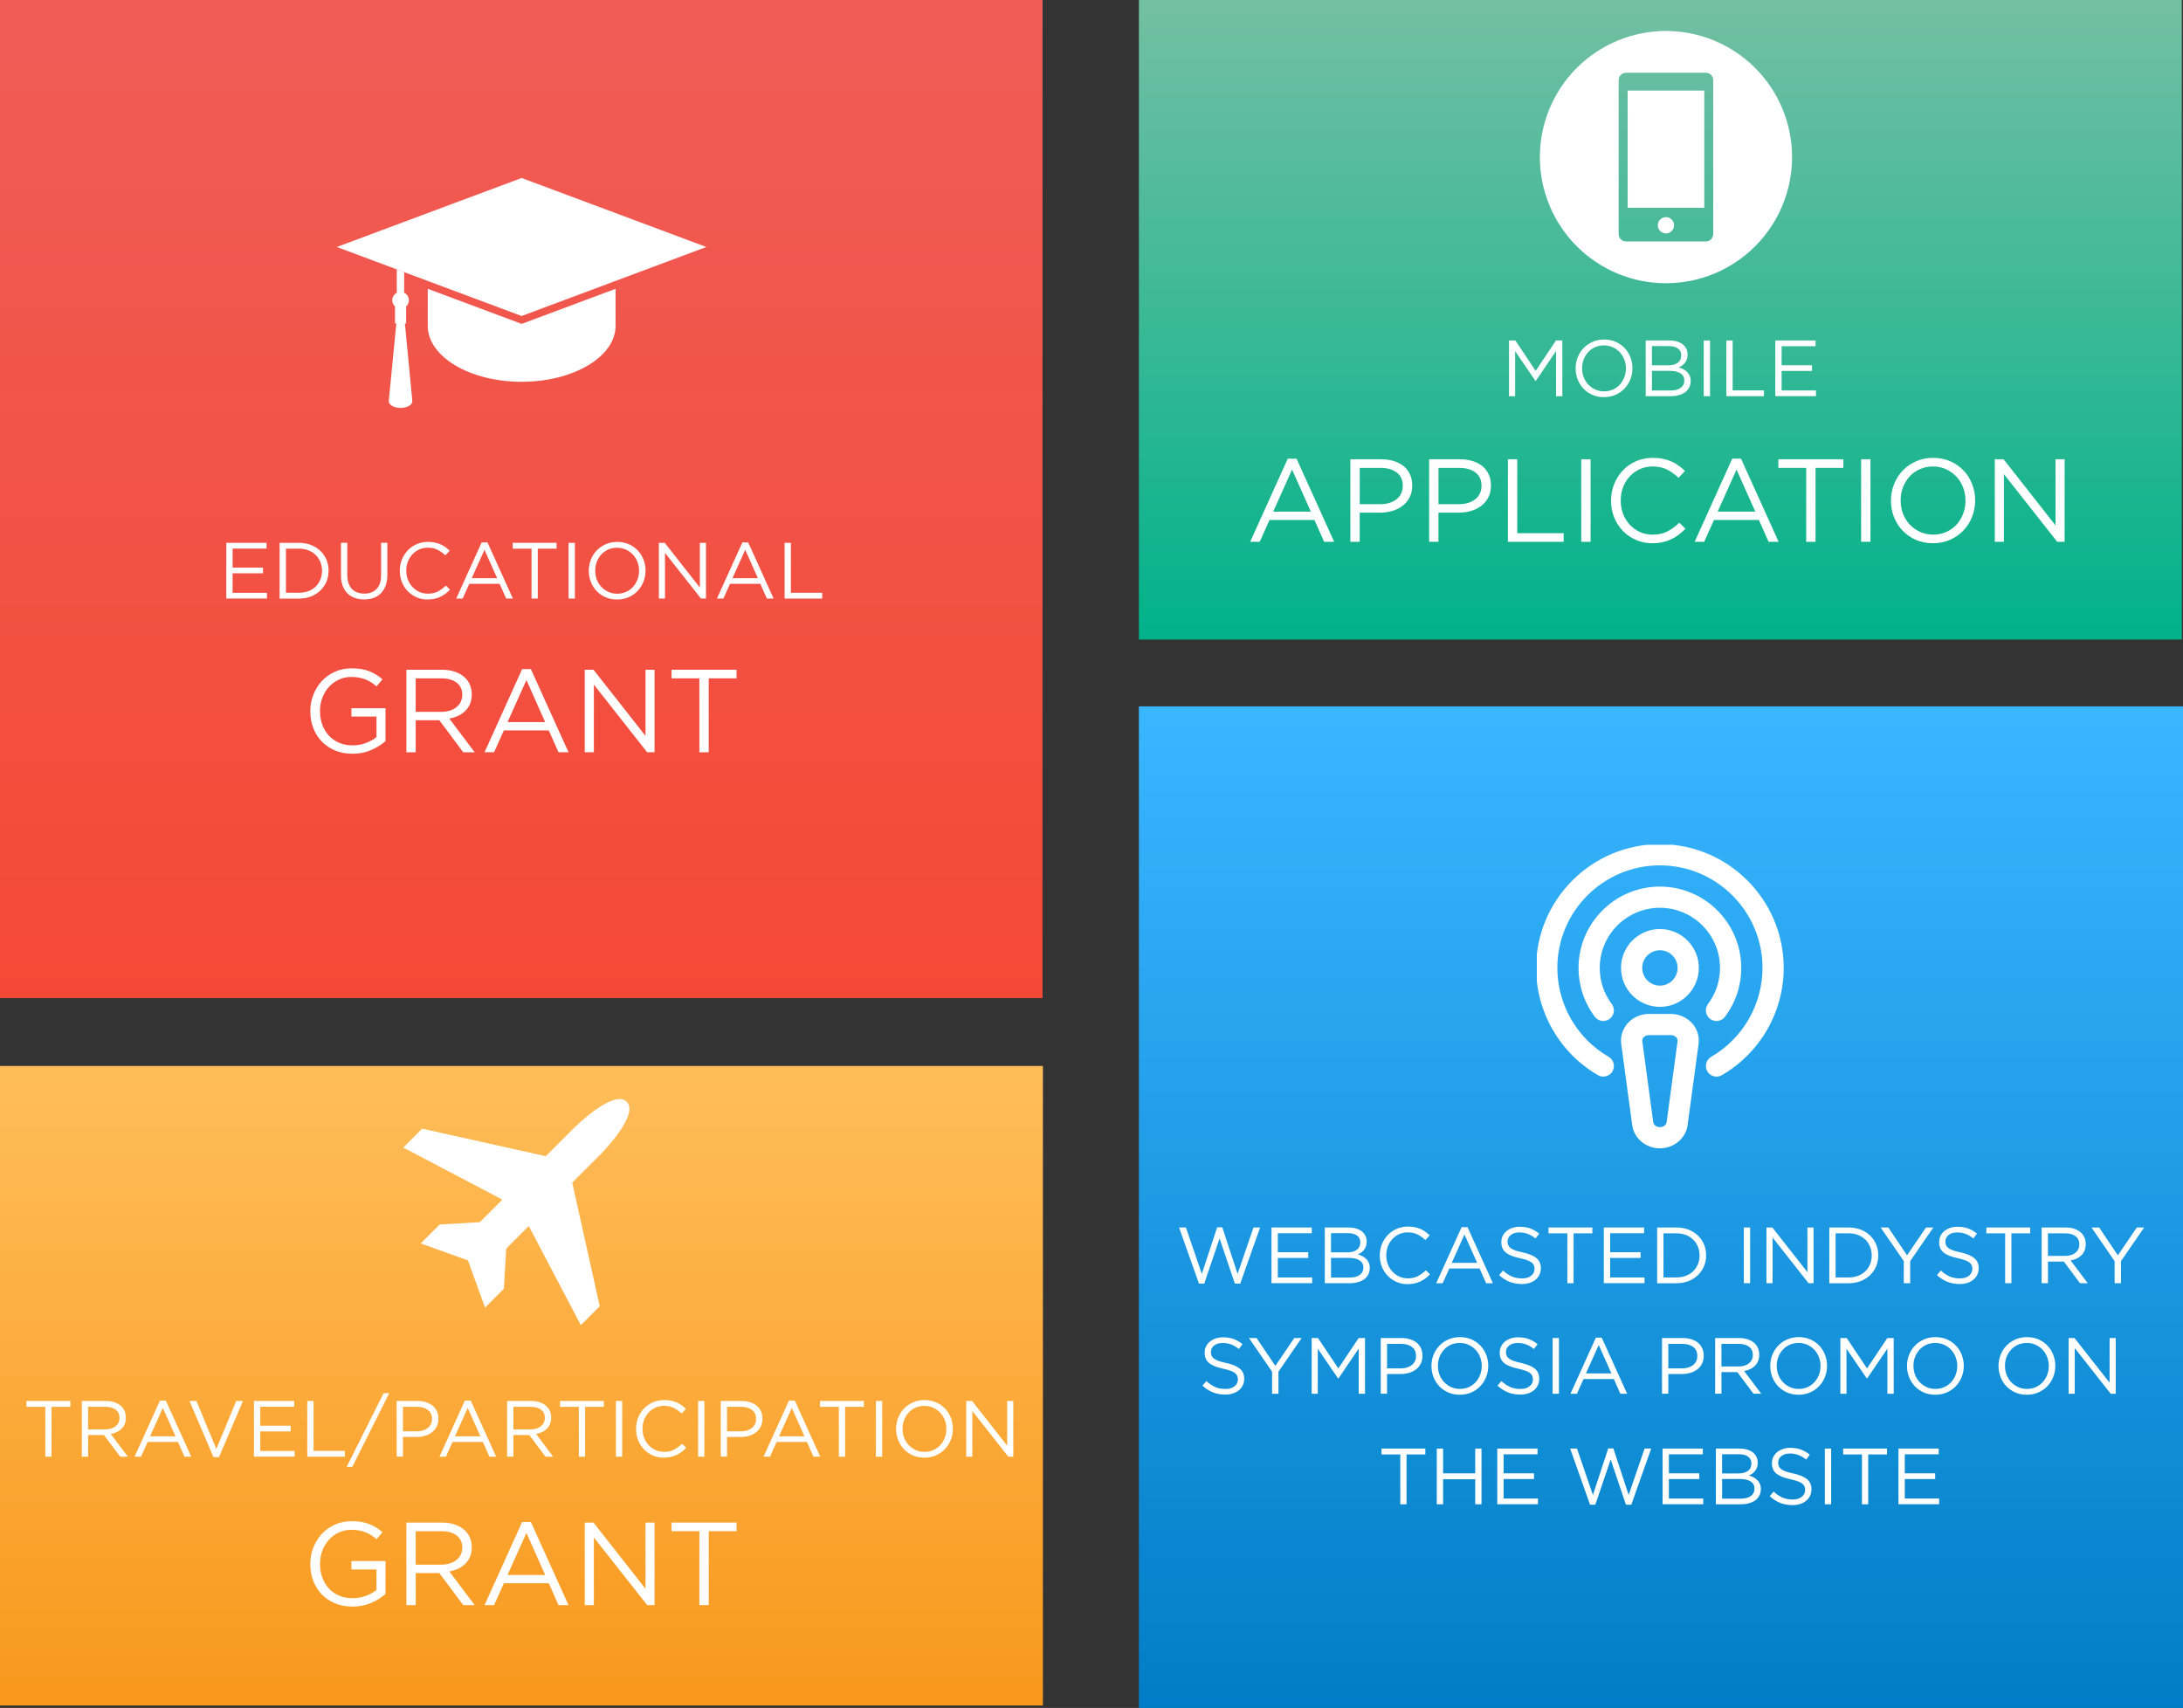
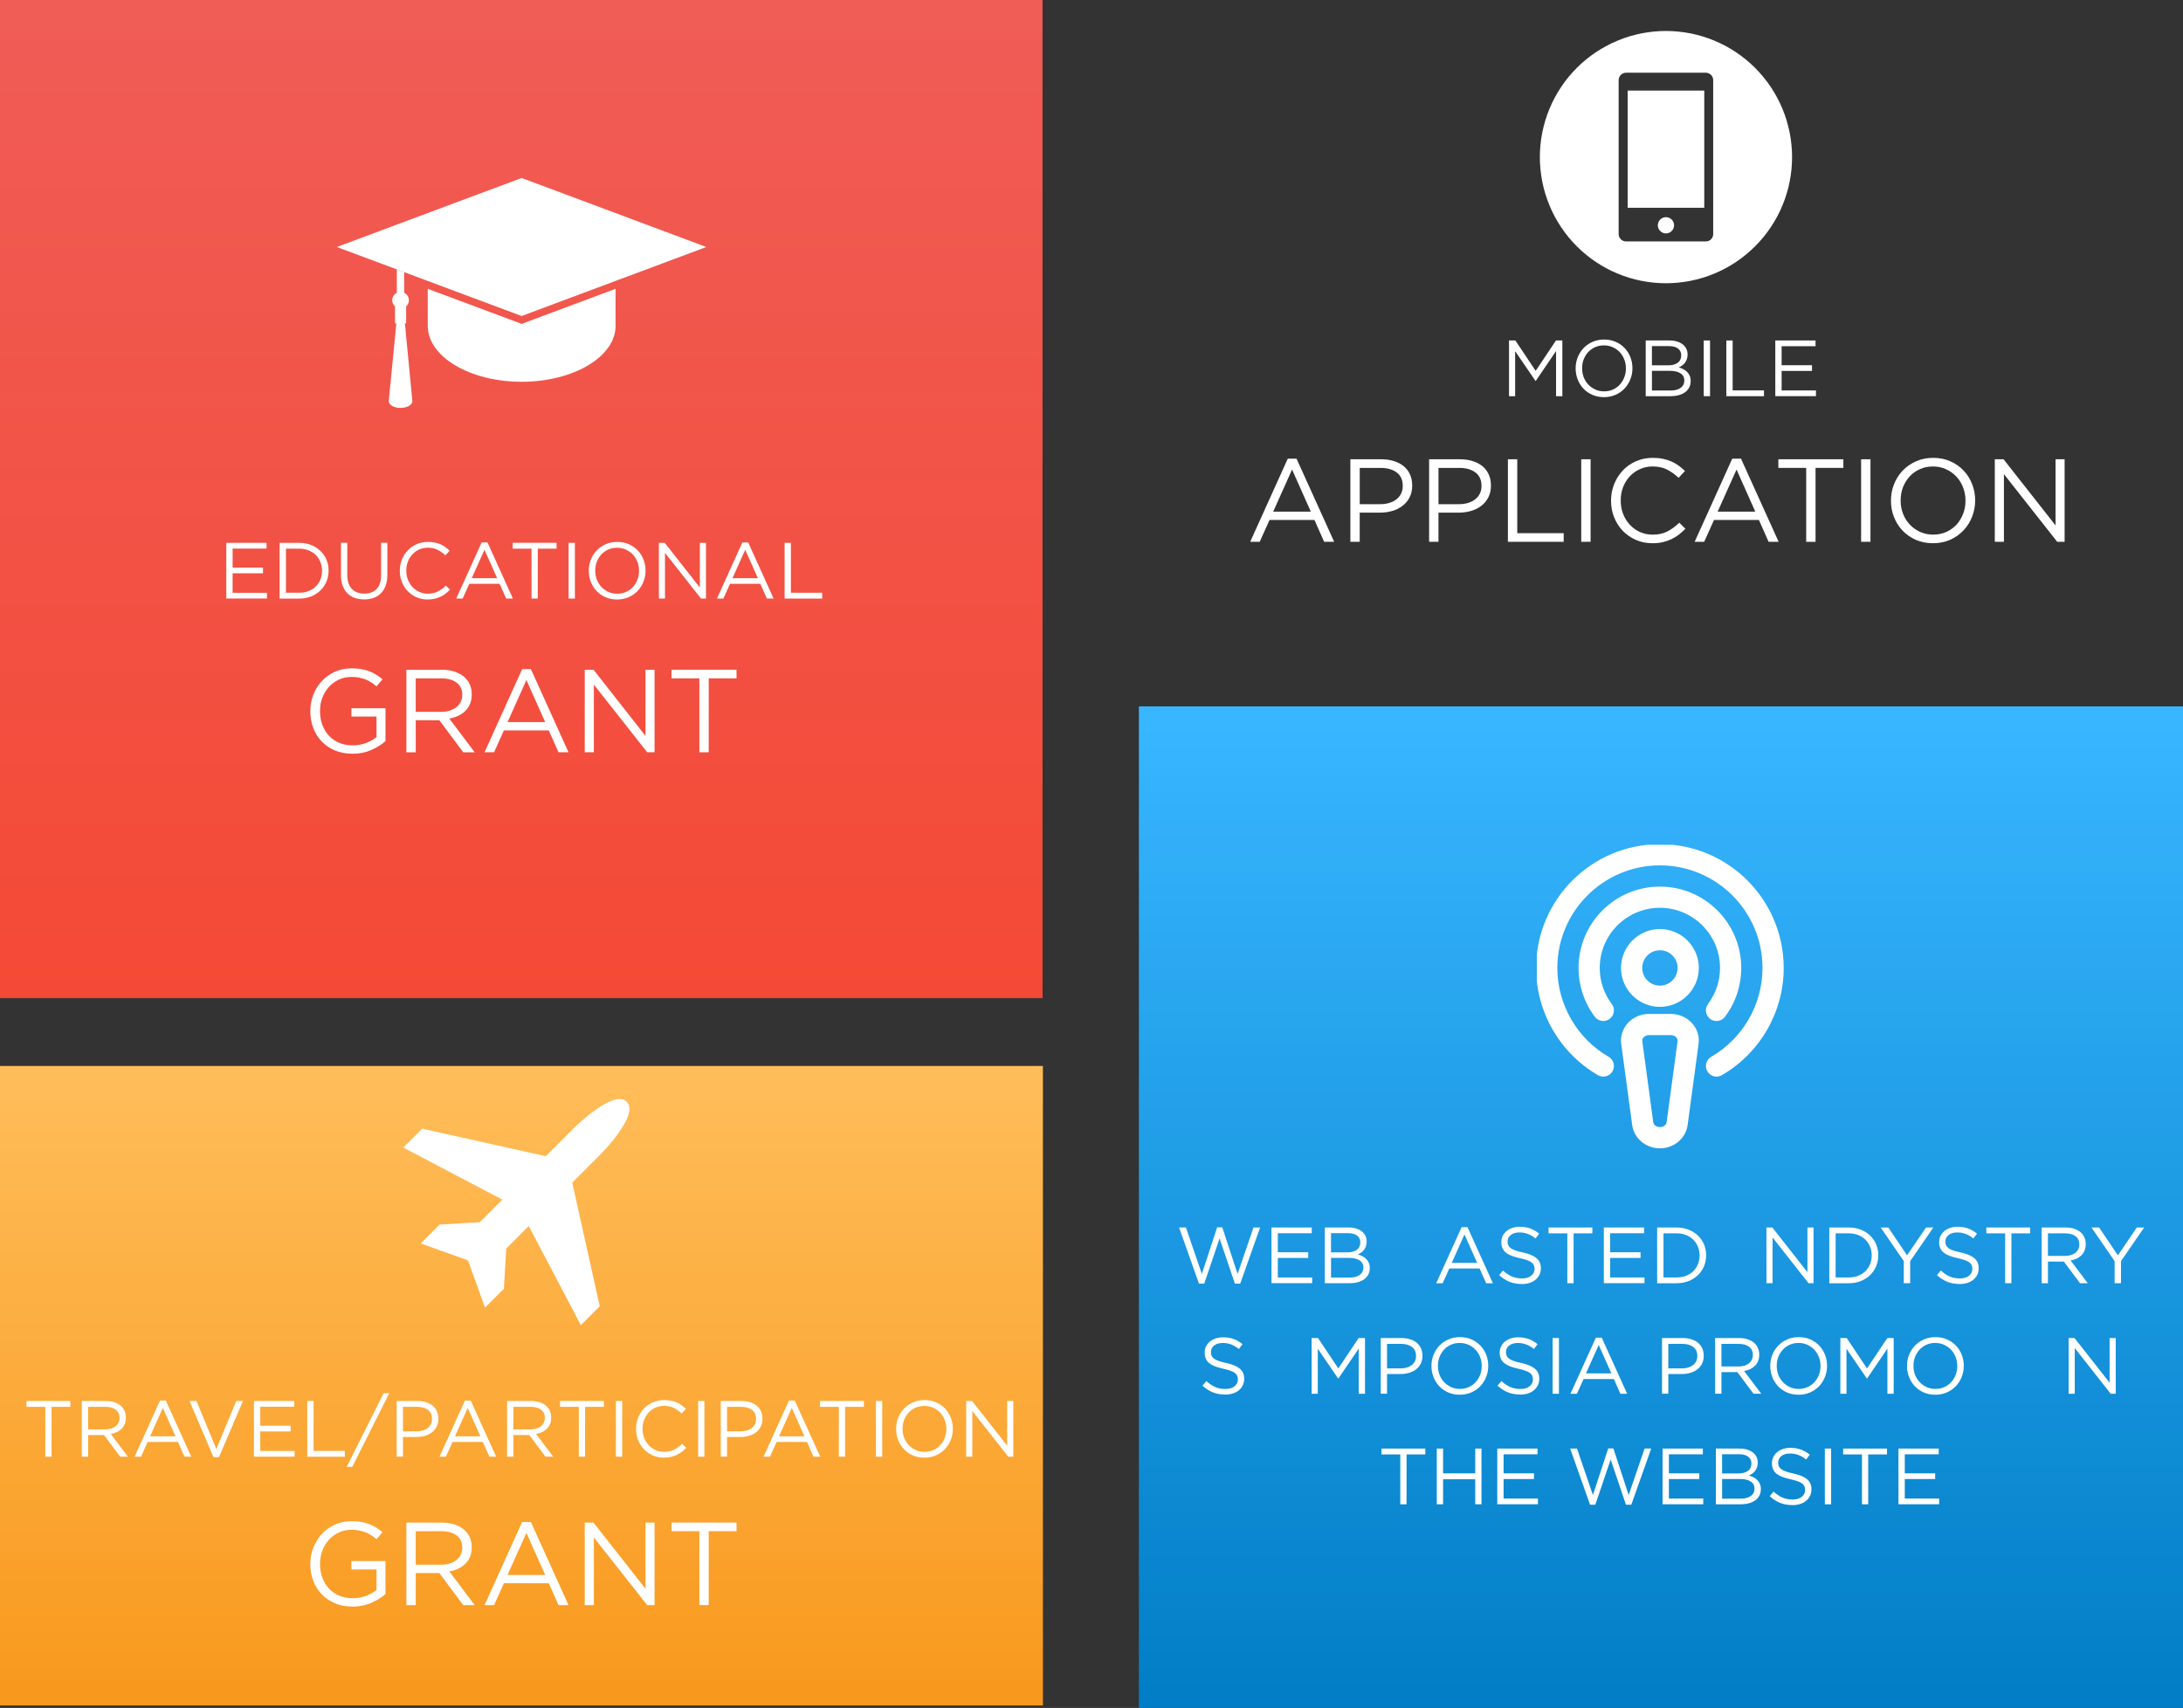
<svg xmlns="http://www.w3.org/2000/svg" id="Layer_2" data-name="Layer 2" viewBox="0 0 987.45 772.56">
  <rect x="0" y="0" width="987.45" height="772.56" fill="#333333" stroke="none" />
  <defs>
    <style> .cls-1 { clip-path: url(#clippath-6); } .cls-2 { clip-path: url(#clippath-7); } .cls-3 { clip-path: url(#clippath-4); } .cls-4 { fill: url(#linear-gradient-2); } .cls-5 { fill: #fff; } .cls-6 { fill: none; } .cls-7 { fill: url(#linear-gradient-4); } .cls-8 { fill: url(#linear-gradient-3); } .cls-9 { clip-path: url(#clippath-1); } .cls-10 { clip-path: url(#clippath-5); } .cls-11 { clip-path: url(#clippath-8); } .cls-12 { clip-path: url(#clippath-3); } .cls-13 { clip-path: url(#clippath-2); } .cls-14 { fill: url(#linear-gradient); } .cls-15 { clip-path: url(#clippath); } </style>
    <clipPath id="clippath">
-       <rect class="cls-6" x="515.16" width="471.75" height="289.29" />
-     </clipPath>
+       </clipPath>
    <linearGradient id="linear-gradient" x1="155.99" y1="960.81" x2="155.99" y2="704.81" gradientTransform="translate(574.77 1085.74) scale(1.13 -1.13)" gradientUnits="userSpaceOnUse">
      <stop offset="0" stop-color="#73bfa3" />
      <stop offset="0" stop-color="#73bfa3" />
      <stop offset=".02" stop-color="#72bfa3" />
      <stop offset=".02" stop-color="#71bfa2" />
      <stop offset=".03" stop-color="#70bfa2" />
      <stop offset=".04" stop-color="#6fbfa2" />
      <stop offset=".05" stop-color="#6ebea2" />
      <stop offset=".05" stop-color="#6dbea2" />
      <stop offset=".06" stop-color="#6cbea1" />
      <stop offset=".07" stop-color="#6bbea1" />
      <stop offset=".08" stop-color="#6abea1" />
      <stop offset=".09" stop-color="#6abea1" />
      <stop offset=".09" stop-color="#69bea1" />
      <stop offset=".1" stop-color="#68bea1" />
      <stop offset=".11" stop-color="#67bea0" />
      <stop offset=".12" stop-color="#66bea0" />
      <stop offset=".12" stop-color="#65bda0" />
      <stop offset=".13" stop-color="#64bda0" />
      <stop offset=".14" stop-color="#63bda0" />
      <stop offset=".15" stop-color="#62bd9f" />
      <stop offset=".16" stop-color="#61bd9f" />
      <stop offset=".16" stop-color="#61bd9f" />
      <stop offset=".17" stop-color="#60bd9f" />
      <stop offset=".18" stop-color="#5fbd9f" />
      <stop offset=".19" stop-color="#5ebd9e" />
      <stop offset=".2" stop-color="#5dbd9e" />
      <stop offset=".2" stop-color="#5cbc9e" />
      <stop offset=".21" stop-color="#5bbc9e" />
      <stop offset=".22" stop-color="#5abc9e" />
      <stop offset=".23" stop-color="#59bc9d" />
      <stop offset=".23" stop-color="#58bc9d" />
      <stop offset=".24" stop-color="#58bc9d" />
      <stop offset=".25" stop-color="#57bc9d" />
      <stop offset=".26" stop-color="#56bc9d" />
      <stop offset=".27" stop-color="#55bc9c" />
      <stop offset=".27" stop-color="#54bb9c" />
      <stop offset=".28" stop-color="#53bb9c" />
      <stop offset=".29" stop-color="#52bb9c" />
      <stop offset=".3" stop-color="#51bb9c" />
      <stop offset=".3" stop-color="#50bb9b" />
      <stop offset=".31" stop-color="#50bb9b" />
      <stop offset=".32" stop-color="#4fbb9b" />
      <stop offset=".33" stop-color="#4ebb9b" />
      <stop offset=".34" stop-color="#4dbb9b" />
      <stop offset=".34" stop-color="#4cbb9a" />
      <stop offset=".35" stop-color="#4bba9a" />
      <stop offset=".36" stop-color="#4aba9a" />
      <stop offset=".37" stop-color="#49ba9a" />
      <stop offset=".38" stop-color="#48ba9a" />
      <stop offset=".38" stop-color="#47ba99" />
      <stop offset=".39" stop-color="#47ba99" />
      <stop offset=".4" stop-color="#46ba99" />
      <stop offset=".41" stop-color="#45ba99" />
      <stop offset=".41" stop-color="#44ba99" />
      <stop offset=".42" stop-color="#43ba98" />
      <stop offset=".43" stop-color="#42b998" />
      <stop offset=".44" stop-color="#41b998" />
      <stop offset=".45" stop-color="#40b998" />
      <stop offset=".45" stop-color="#3fb998" />
      <stop offset=".46" stop-color="#3eb998" />
      <stop offset=".47" stop-color="#3eb997" />
      <stop offset=".48" stop-color="#3db997" />
      <stop offset=".48" stop-color="#3cb997" />
      <stop offset=".49" stop-color="#3bb997" />
      <stop offset=".5" stop-color="#3ab997" />
      <stop offset=".51" stop-color="#39b896" />
      <stop offset=".52" stop-color="#38b896" />
      <stop offset=".52" stop-color="#37b896" />
      <stop offset=".53" stop-color="#36b896" />
      <stop offset=".54" stop-color="#35b896" />
      <stop offset=".55" stop-color="#35b895" />
      <stop offset=".55" stop-color="#34b895" />
      <stop offset=".56" stop-color="#33b895" />
      <stop offset=".57" stop-color="#32b895" />
      <stop offset=".58" stop-color="#31b895" />
      <stop offset=".59" stop-color="#30b794" />
      <stop offset=".59" stop-color="#2fb794" />
      <stop offset=".6" stop-color="#2eb794" />
      <stop offset=".61" stop-color="#2db794" />
      <stop offset=".62" stop-color="#2cb794" />
      <stop offset=".62" stop-color="#2cb793" />
      <stop offset=".63" stop-color="#2bb793" />
      <stop offset=".64" stop-color="#2ab793" />
      <stop offset=".65" stop-color="#29b793" />
      <stop offset=".66" stop-color="#28b793" />
      <stop offset=".66" stop-color="#27b692" />
      <stop offset=".67" stop-color="#26b692" />
      <stop offset=".68" stop-color="#25b692" />
      <stop offset=".69" stop-color="#24b692" />
      <stop offset=".7" stop-color="#23b692" />
      <stop offset=".7" stop-color="#23b691" />
      <stop offset=".71" stop-color="#22b691" />
      <stop offset=".72" stop-color="#21b691" />
      <stop offset=".73" stop-color="#20b691" />
      <stop offset=".73" stop-color="#1fb591" />
      <stop offset=".74" stop-color="#1eb590" />
      <stop offset=".75" stop-color="#1db590" />
      <stop offset=".76" stop-color="#1cb590" />
      <stop offset=".77" stop-color="#1bb590" />
      <stop offset=".77" stop-color="#1bb590" />
      <stop offset=".78" stop-color="#1ab590" />
      <stop offset=".79" stop-color="#19b58f" />
      <stop offset=".8" stop-color="#18b58f" />
      <stop offset=".8" stop-color="#17b58f" />
      <stop offset=".81" stop-color="#16b48f" />
      <stop offset=".82" stop-color="#15b48f" />
      <stop offset=".83" stop-color="#14b48e" />
      <stop offset=".84" stop-color="#13b48e" />
      <stop offset=".84" stop-color="#12b48e" />
      <stop offset=".85" stop-color="#12b48e" />
      <stop offset=".86" stop-color="#11b48e" />
      <stop offset=".87" stop-color="#10b48d" />
      <stop offset=".88" stop-color="#0fb48d" />
      <stop offset=".88" stop-color="#0eb48d" />
      <stop offset=".89" stop-color="#0db38d" />
      <stop offset=".9" stop-color="#0cb38d" />
      <stop offset=".91" stop-color="#0bb38c" />
      <stop offset=".91" stop-color="#0ab38c" />
      <stop offset=".92" stop-color="#09b38c" />
      <stop offset=".93" stop-color="#09b38c" />
      <stop offset=".94" stop-color="#08b38c" />
      <stop offset=".95" stop-color="#07b38b" />
      <stop offset=".95" stop-color="#06b38b" />
      <stop offset=".96" stop-color="#05b38b" />
      <stop offset=".97" stop-color="#04b28b" />
      <stop offset=".98" stop-color="#03b28b" />
      <stop offset=".98" stop-color="#02b28a" />
      <stop offset=".99" stop-color="#01b28a" />
      <stop offset="1" stop-color="#00b28a" />
    </linearGradient>
    <clipPath id="clippath-1">
      <rect class="cls-6" x="515.16" y="319.52" width="472.29" height="453.04" />
    </clipPath>
    <linearGradient id="linear-gradient-2" x1="63.09" y1="1057.41" x2="63.09" y2="801.41" gradientTransform="translate(639.66 2190.83) scale(1.77 -1.77)" gradientUnits="userSpaceOnUse">
      <stop offset="0" stop-color="#38b6ff" />
      <stop offset=".02" stop-color="#38b6ff" />
      <stop offset=".03" stop-color="#37b5fe" />
      <stop offset=".05" stop-color="#36b4fd" />
      <stop offset=".06" stop-color="#35b3fc" />
      <stop offset=".08" stop-color="#34b2fb" />
      <stop offset=".09" stop-color="#33b1fa" />
      <stop offset=".11" stop-color="#32b0f9" />
      <stop offset=".12" stop-color="#32aff8" />
      <stop offset=".14" stop-color="#31aef7" />
      <stop offset=".16" stop-color="#30aef6" />
      <stop offset=".17" stop-color="#2fadf6" />
      <stop offset=".19" stop-color="#2eacf5" />
      <stop offset=".2" stop-color="#2dabf4" />
      <stop offset=".22" stop-color="#2caaf3" />
      <stop offset=".23" stop-color="#2ba9f2" />
      <stop offset=".25" stop-color="#2ba8f1" />
      <stop offset=".27" stop-color="#2aa7f0" />
      <stop offset=".28" stop-color="#29a6ef" />
      <stop offset=".3" stop-color="#28a6ee" />
      <stop offset=".31" stop-color="#27a5ed" />
      <stop offset=".33" stop-color="#26a4ec" />
      <stop offset=".34" stop-color="#25a3ec" />
      <stop offset=".36" stop-color="#24a2eb" />
      <stop offset=".38" stop-color="#23a1ea" />
      <stop offset=".39" stop-color="#23a0e9" />
      <stop offset=".41" stop-color="#229fe8" />
      <stop offset=".42" stop-color="#219ee7" />
      <stop offset=".44" stop-color="#209ee6" />
      <stop offset=".45" stop-color="#1f9de5" />
      <stop offset=".47" stop-color="#1e9ce4" />
      <stop offset=".48" stop-color="#1d9be3" />
      <stop offset=".5" stop-color="#1c9ae3" />
      <stop offset=".52" stop-color="#1c99e2" />
      <stop offset=".53" stop-color="#1b98e1" />
      <stop offset=".55" stop-color="#1a97e0" />
      <stop offset=".56" stop-color="#1996df" />
      <stop offset=".58" stop-color="#1895de" />
      <stop offset=".59" stop-color="#1795dd" />
      <stop offset=".61" stop-color="#1694dc" />
      <stop offset=".62" stop-color="#1593db" />
      <stop offset=".64" stop-color="#1592da" />
      <stop offset=".66" stop-color="#1491d9" />
      <stop offset=".67" stop-color="#1390d9" />
      <stop offset=".69" stop-color="#128fd8" />
      <stop offset=".7" stop-color="#118ed7" />
      <stop offset=".72" stop-color="#108dd6" />
      <stop offset=".73" stop-color="#0f8dd5" />
      <stop offset=".75" stop-color="#0e8cd4" />
      <stop offset=".77" stop-color="#0e8bd3" />
      <stop offset=".78" stop-color="#0d8ad2" />
      <stop offset=".8" stop-color="#0c89d1" />
      <stop offset=".81" stop-color="#0b88d0" />
      <stop offset=".83" stop-color="#0a87d0" />
      <stop offset=".84" stop-color="#0986cf" />
      <stop offset=".86" stop-color="#0885ce" />
      <stop offset=".88" stop-color="#0785cd" />
      <stop offset=".89" stop-color="#0784cc" />
      <stop offset=".91" stop-color="#0683cb" />
      <stop offset=".92" stop-color="#0582ca" />
      <stop offset=".94" stop-color="#0481c9" />
      <stop offset=".95" stop-color="#0380c8" />
      <stop offset=".97" stop-color="#027fc7" />
      <stop offset=".98" stop-color="#017ec6" />
      <stop offset="1" stop-color="#007dc6" />
    </linearGradient>
    <clipPath id="clippath-2">
      <rect class="cls-6" width="471.58" height="451.49" />
    </clipPath>
    <linearGradient id="linear-gradient-3" x1="63.46" y1="1056.83" x2="63.46" y2="800.83" gradientTransform="translate(123.87 1863.88) scale(1.76 -1.76)" gradientUnits="userSpaceOnUse">
      <stop offset="0" stop-color="#f05c56" />
      <stop offset=".02" stop-color="#f05c56" />
      <stop offset=".03" stop-color="#f05c55" />
      <stop offset=".05" stop-color="#f05b55" />
      <stop offset=".06" stop-color="#f05b54" />
      <stop offset=".08" stop-color="#f05b54" />
      <stop offset=".09" stop-color="#f05a53" />
      <stop offset=".11" stop-color="#f05a53" />
      <stop offset=".12" stop-color="#f05a52" />
      <stop offset=".14" stop-color="#f05a52" />
      <stop offset=".16" stop-color="#f15951" />
      <stop offset=".17" stop-color="#f15951" />
      <stop offset=".19" stop-color="#f15950" />
      <stop offset=".2" stop-color="#f15850" />
      <stop offset=".22" stop-color="#f1584f" />
      <stop offset=".23" stop-color="#f1584e" />
      <stop offset=".25" stop-color="#f1574e" />
      <stop offset=".27" stop-color="#f1574d" />
      <stop offset=".28" stop-color="#f1574d" />
      <stop offset=".3" stop-color="#f1574c" />
      <stop offset=".31" stop-color="#f1564c" />
      <stop offset=".33" stop-color="#f1564b" />
      <stop offset=".34" stop-color="#f1564b" />
      <stop offset=".36" stop-color="#f1554a" />
      <stop offset=".38" stop-color="#f1554a" />
      <stop offset=".39" stop-color="#f25549" />
      <stop offset=".41" stop-color="#f25449" />
      <stop offset=".42" stop-color="#f25448" />
      <stop offset=".44" stop-color="#f25448" />
      <stop offset=".45" stop-color="#f25447" />
      <stop offset=".47" stop-color="#f25347" />
      <stop offset=".48" stop-color="#f25346" />
      <stop offset=".5" stop-color="#f25346" />
      <stop offset=".52" stop-color="#f25245" />
      <stop offset=".53" stop-color="#f25245" />
      <stop offset=".55" stop-color="#f25244" />
      <stop offset=".56" stop-color="#f25144" />
      <stop offset=".58" stop-color="#f25143" />
      <stop offset=".59" stop-color="#f25143" />
      <stop offset=".61" stop-color="#f25142" />
      <stop offset=".62" stop-color="#f25042" />
      <stop offset=".64" stop-color="#f35041" />
      <stop offset=".66" stop-color="#f35041" />
      <stop offset=".67" stop-color="#f34f40" />
      <stop offset=".69" stop-color="#f34f40" />
      <stop offset=".7" stop-color="#f34f3f" />
      <stop offset=".72" stop-color="#f34e3f" />
      <stop offset=".73" stop-color="#f34e3e" />
      <stop offset=".75" stop-color="#f34e3e" />
      <stop offset=".77" stop-color="#f34e3d" />
      <stop offset=".78" stop-color="#f34d3c" />
      <stop offset=".8" stop-color="#f34d3c" />
      <stop offset=".81" stop-color="#f34d3b" />
      <stop offset=".83" stop-color="#f34c3b" />
      <stop offset=".84" stop-color="#f34c3a" />
      <stop offset=".86" stop-color="#f34c3a" />
      <stop offset=".88" stop-color="#f34b39" />
      <stop offset=".89" stop-color="#f44b39" />
      <stop offset=".91" stop-color="#f44b38" />
      <stop offset=".92" stop-color="#f44b38" />
      <stop offset=".94" stop-color="#f44a37" />
      <stop offset=".95" stop-color="#f44a37" />
      <stop offset=".97" stop-color="#f44a36" />
      <stop offset=".98" stop-color="#f44936" />
      <stop offset="1" stop-color="#f44935" />
    </linearGradient>
    <clipPath id="clippath-3">
      <rect class="cls-6" y="482.16" width="471.75" height="289.29" />
    </clipPath>
    <linearGradient id="linear-gradient-4" x1="155.98" y1="960.81" x2="155.98" y2="704.81" gradientTransform="translate(59.61 1567.89) scale(1.13 -1.13)" gradientUnits="userSpaceOnUse">
      <stop offset="0" stop-color="#ffbd59" />
      <stop offset=".02" stop-color="#ffbd59" />
      <stop offset=".03" stop-color="#ffbc58" />
      <stop offset=".05" stop-color="#ffbc57" />
      <stop offset=".06" stop-color="#ffbb56" />
      <stop offset=".08" stop-color="#ffba55" />
      <stop offset=".09" stop-color="#feba54" />
      <stop offset=".11" stop-color="#feb953" />
      <stop offset=".12" stop-color="#feb952" />
      <stop offset=".14" stop-color="#feb851" />
      <stop offset=".16" stop-color="#feb750" />
      <stop offset=".17" stop-color="#feb74f" />
      <stop offset=".19" stop-color="#feb64e" />
      <stop offset=".2" stop-color="#feb64d" />
      <stop offset=".22" stop-color="#feb54c" />
      <stop offset=".23" stop-color="#fdb54b" />
      <stop offset=".25" stop-color="#fdb44a" />
      <stop offset=".27" stop-color="#fdb349" />
      <stop offset=".28" stop-color="#fdb348" />
      <stop offset=".3" stop-color="#fdb247" />
      <stop offset=".31" stop-color="#fdb246" />
      <stop offset=".33" stop-color="#fdb145" />
      <stop offset=".34" stop-color="#fdb145" />
      <stop offset=".36" stop-color="#fdb044" />
      <stop offset=".38" stop-color="#fcaf43" />
      <stop offset=".39" stop-color="#fcaf42" />
      <stop offset=".41" stop-color="#fcae41" />
      <stop offset=".42" stop-color="#fcae40" />
      <stop offset=".44" stop-color="#fcad3f" />
      <stop offset=".45" stop-color="#fcac3e" />
      <stop offset=".47" stop-color="#fcac3d" />
      <stop offset=".48" stop-color="#fcab3c" />
      <stop offset=".5" stop-color="#fcab3b" />
      <stop offset=".52" stop-color="#fcaa3a" />
      <stop offset=".53" stop-color="#fbaa39" />
      <stop offset=".55" stop-color="#fba938" />
      <stop offset=".56" stop-color="#fba837" />
      <stop offset=".58" stop-color="#fba836" />
      <stop offset=".59" stop-color="#fba735" />
      <stop offset=".61" stop-color="#fba734" />
      <stop offset=".62" stop-color="#fba633" />
      <stop offset=".64" stop-color="#fba632" />
      <stop offset=".66" stop-color="#fba531" />
      <stop offset=".67" stop-color="#faa431" />
      <stop offset=".69" stop-color="#faa430" />
      <stop offset=".7" stop-color="#faa32f" />
      <stop offset=".72" stop-color="#faa32e" />
      <stop offset=".73" stop-color="#faa22d" />
      <stop offset=".75" stop-color="#faa22c" />
      <stop offset=".77" stop-color="#faa12b" />
      <stop offset=".78" stop-color="#faa02a" />
      <stop offset=".8" stop-color="#faa029" />
      <stop offset=".81" stop-color="#f99f28" />
      <stop offset=".83" stop-color="#f99f27" />
      <stop offset=".84" stop-color="#f99e26" />
      <stop offset=".86" stop-color="#f99d25" />
      <stop offset=".88" stop-color="#f99d24" />
      <stop offset=".89" stop-color="#f99c23" />
      <stop offset=".91" stop-color="#f99c22" />
      <stop offset=".92" stop-color="#f99b21" />
      <stop offset=".94" stop-color="#f99b20" />
      <stop offset=".95" stop-color="#f89a1f" />
      <stop offset=".97" stop-color="#f8991e" />
      <stop offset=".98" stop-color="#f8991d" />
      <stop offset="1" stop-color="#f8981d" />
    </linearGradient>
    <clipPath id="clippath-4">
      <rect class="cls-6" x="182.47" y="496.95" width="103.1" height="102.42" />
    </clipPath>
    <clipPath id="clippath-5">
      <rect class="cls-6" x="152.36" y="80.5" width="167.2" height="62.71" />
    </clipPath>
    <clipPath id="clippath-6">
      <rect class="cls-6" x="175.62" y="121.61" width="11.21" height="62.89" />
    </clipPath>
    <clipPath id="clippath-7">
      <rect class="cls-6" x="696.24" y="14.03" width="114.67" height="114.92" />
    </clipPath>
    <clipPath id="clippath-8">
      <rect class="cls-6" x="695.16" y="382.12" width="111.74" height="137.49" />
    </clipPath>
  </defs>
  <g id="Layer_1-2" data-name="Layer 1">
    <g id="_087cef6d15" data-name="087cef6d15">
      <g class="cls-15">
        <path class="cls-14" d="M515.16,0v289.29h471.75V0h-471.75Z" />
      </g>
      <g class="cls-9">
        <path class="cls-4" d="M515.16,319.52v453.04h472.29v-453.04h-472.29Z" />
      </g>
      <g class="cls-13">
        <path class="cls-8" d="M0,0v451.49h471.58V0H0Z" />
      </g>
      <g class="cls-12">
        <path class="cls-7" d="M0,482.16v289.29h471.75v-289.29H0Z" />
      </g>
      <g class="cls-3">
        <path class="cls-5" d="M262.74,599.41l8.55-8.54-12.44-55.92,12.66-12.66s17.94-17.94,11.96-23.93c-5.98-5.98-23.93,11.96-23.93,11.96l-12.66,12.66-55.91-12.44-8.54,8.54,44.8,23.55-10.2,10.2-18.16,1.07-8.54,8.54,21.36,7.69,7.69,21.36,8.54-8.54,1.07-18.16,10.19-10.2,23.55,44.81Z" />
      </g>
      <g class="cls-10">
        <path class="cls-5" d="M182.7,100.4h0M319.54,111.73h.03s-.05,0-.05,0l-37.82-14.13-.02-.03h-.03s-26.13-9.75-26.13-9.75h-.01s-.01-.03-.01-.03h-.04s-19.51-7.28-19.51-7.28h.01s-31.32,11.68-31.32,11.68l-21.95,8.2-30.34,11.33,39.5,14.75,1.63.61,22.86,8.54,19.61,7.32,22.35-8.35h0l20.12-7.52,5.23-1.95,35.86-13.4h.02-.01" />
      </g>
      <path class="cls-5" d="M193.49,130.64v16.71h0s0,.03,0,.04c0,6.95,4.71,13.25,12.33,17.82,7.7,4.62,18.36,7.48,30.15,7.48,1.52,0,3.02-.05,4.49-.14h0c11.41-.72,21.48-4.13,28.38-9.14,6-4.36,9.6-9.94,9.6-16.02,0-.01,0-.03,0-.04h0v-16.71l-42.47,15.86-42.47-15.86" />
      <g class="cls-1">
        <path class="cls-5" d="M185.28,168.36l-.03-.23-1.38-14.32-.06-.63-.66-6.9h.56v-7.67c.77-.69,1.25-1.69,1.25-2.8,0-.57-.13-1.11-.35-1.59-.37-.79-1-1.43-1.79-1.8v-9.32l-3.33-1.24v10.59c-1.23.62-2.07,1.9-2.07,3.36,0,1.11.48,2.11,1.25,2.8v7.67h.61l-.4,4.13-.51,5.14-1.23,12.66v.04s-.68,6.86-.68,6.86l-.6,6.14c-.02.13-.02.28,0,.42.2,1.69,2.75,2.95,5.69,2.84,2.94-.11,5.16-1.57,4.96-3.26l-1.24-12.89" />
      </g>
      <path class="cls-5" d="M736.25,40.97h34.65v53.01h-34.65v-53.01Z" />
      <path class="cls-5" d="M753.57,98.23c-.48,0-.95.09-1.41.28-.45.19-.84.45-1.19.8s-.61.74-.8,1.19c-.19.45-.28.92-.28,1.4s.09.96.28,1.41.45.85.8,1.19.74.61,1.19.8c.45.18.92.28,1.41.28s.95-.09,1.41-.28c.45-.19.84-.45,1.19-.8.34-.34.61-.74.79-1.19.19-.45.28-.92.28-1.41s-.09-.95-.28-1.4c-.18-.45-.45-.85-.79-1.19-.35-.34-.74-.61-1.19-.8-.45-.19-.92-.28-1.41-.28Z" />
      <g class="cls-2">
        <path class="cls-5" d="M753.57,14.01c-1.87,0-3.73.09-5.59.28s-3.7.46-5.54.82c-1.83.36-3.64.82-5.43,1.36-1.79.54-3.54,1.17-5.27,1.89-1.73.71-3.41,1.51-5.06,2.39-1.65.88-3.24,1.84-4.8,2.88-1.56,1.04-3.05,2.15-4.49,3.33-1.45,1.18-2.83,2.44-4.15,3.76-1.32,1.32-2.57,2.7-3.76,4.15-1.19,1.45-2.3,2.94-3.33,4.5-1.04,1.55-2,3.15-2.88,4.8-.88,1.65-1.68,3.33-2.39,5.06-.72,1.72-1.34,3.48-1.89,5.27-.54,1.79-.99,3.6-1.36,5.43s-.64,3.68-.82,5.54-.28,3.72-.28,5.59.09,3.73.28,5.59.46,3.71.82,5.54c.36,1.83.82,3.64,1.36,5.43.54,1.79,1.17,3.54,1.89,5.27.71,1.73,1.51,3.41,2.39,5.06.88,1.65,1.84,3.24,2.88,4.8,1.04,1.56,2.15,3.05,3.33,4.5,1.18,1.44,2.44,2.82,3.76,4.15,1.32,1.32,2.7,2.57,4.15,3.76,1.44,1.19,2.94,2.3,4.49,3.34,1.55,1.04,3.15,1.99,4.8,2.88,1.65.88,3.33,1.68,5.06,2.39,1.72.72,3.48,1.34,5.27,1.89,1.79.55,3.6,1,5.43,1.36,1.83.36,3.68.64,5.54.82s3.72.28,5.59.28,3.73-.09,5.59-.28,3.71-.46,5.54-.82c1.83-.36,3.64-.82,5.43-1.36,1.79-.54,3.54-1.17,5.27-1.89,1.73-.71,3.42-1.51,5.06-2.39s3.24-1.84,4.8-2.88c1.55-1.04,3.05-2.15,4.49-3.34,1.44-1.18,2.82-2.44,4.15-3.76,1.32-1.32,2.57-2.7,3.76-4.15,1.19-1.45,2.3-2.94,3.34-4.5,1.04-1.55,1.99-3.15,2.88-4.8.88-1.65,1.68-3.33,2.39-5.06.72-1.72,1.34-3.48,1.89-5.27.55-1.79,1-3.6,1.36-5.43.36-1.83.64-3.68.82-5.54s.28-3.72.28-5.59-.09-3.73-.28-5.59-.45-3.7-.82-5.54-.82-3.64-1.36-5.43c-.54-1.79-1.17-3.54-1.89-5.27-.71-1.73-1.51-3.41-2.39-5.06-.88-1.65-1.84-3.24-2.88-4.8-1.04-1.56-2.15-3.05-3.34-4.5-1.18-1.44-2.44-2.82-3.76-4.15-1.32-1.32-2.7-2.57-4.15-3.76-1.45-1.19-2.94-2.3-4.49-3.33-1.56-1.04-3.16-2-4.8-2.88s-3.33-1.68-5.06-2.39c-1.72-.72-3.48-1.34-5.27-1.89-1.79-.54-3.6-1-5.43-1.36-1.83-.36-3.68-.64-5.54-.82s-3.72-.28-5.59-.28ZM774.95,105.79c0,.45-.07.89-.24,1.31-.17.42-.41.79-.72,1.11-.31.32-.68.57-1.09.74-.42.17-.85.26-1.3.26h-36.07c-.45,0-.88-.09-1.29-.26-.41-.17-.78-.42-1.09-.73-.32-.31-.56-.68-.73-1.09-.17-.41-.25-.84-.25-1.29V36.29c0-.45.08-.88.24-1.3.17-.41.41-.78.72-1.1.32-.32.68-.56,1.09-.73.42-.17.85-.26,1.3-.26h36.07c.45,0,.88.08,1.29.26.42.17.78.42,1.1.73.31.32.56.69.72,1.1.17.42.25.85.24,1.3v69.5Z" />
      </g>
      <g class="cls-11">
        <path class="cls-5" d="M806.84,437.83c0,19.93-10.72,38.52-27.99,48.51-.76.44-1.58.64-2.4.64-1.66,0-3.27-.86-4.16-2.4-1.33-2.29-.54-5.23,1.75-6.56,14.31-8.28,23.2-23.68,23.2-40.19,0-25.59-20.81-46.4-46.4-46.4s-46.4,20.81-46.4,46.4c0,16.51,8.89,31.91,23.2,40.19,2.29,1.33,3.08,4.27,1.75,6.56-1.32,2.3-4.27,3.08-6.56,1.76-17.27-9.99-28-28.58-28-48.51,0-30.88,25.13-56,56-56s56,25.12,56,56ZM772.6,454.15c-1.59,2.12-1.17,5.13.95,6.72.86.65,1.88.96,2.88.96,1.46,0,2.9-.66,3.84-1.92,4.82-6.41,7.36-14.05,7.36-22.08,0-20.29-16.51-36.8-36.8-36.8s-36.8,16.51-36.8,36.8c0,8.04,2.55,15.67,7.36,22.08,1.6,2.12,4.6,2.55,6.72.95,2.12-1.59,2.55-4.6.95-6.72-3.56-4.73-5.44-10.38-5.44-16.32,0-15,12.2-27.2,27.2-27.2s27.2,12.2,27.2,27.2c0,5.94-1.88,11.58-5.44,16.32ZM768.44,437.83c0,9.7-7.9,17.6-17.6,17.6s-17.6-7.9-17.6-17.6,7.9-17.6,17.6-17.6,17.6,7.9,17.6,17.6ZM758.84,437.83c0-4.42-3.58-8-8-8s-8,3.58-8,8,3.59,8,8,8,8-3.59,8-8ZM765.51,462.96c2.24,2.57,3.28,5.94,2.82,9.26l-4.96,36.7c-.81,5.99-6.2,10.51-12.54,10.51s-11.72-4.52-12.53-10.51l-4.96-36.7c-.45-3.32.58-6.69,2.82-9.26,2.41-2.75,5.95-4.33,9.71-4.33h9.92c3.76,0,7.3,1.58,9.71,4.33ZM758.82,470.93c.1-.74-.24-1.31-.54-1.65-.59-.67-1.49-1.06-2.48-1.06h-9.92c-.99,0-1.9.39-2.48,1.06-.3.34-.64.91-.54,1.65l4.96,36.7c.17,1.23,1.49,2.2,3.02,2.2s2.86-.96,3.03-2.2l4.96-36.7Z" />
      </g>
      <path class="cls-5" d="M682.57,154h2.88l9.19,13.75,9.19-13.75h2.88v25.21h-2.85v-20.42l-9.17,13.5h-.15l-9.19-13.46v20.38h-2.77v-25.21Z" />
      <path class="cls-5" d="M725.53,179.64c-1.93,0-3.68-.35-5.25-1.04-1.57-.69-2.92-1.64-4.04-2.83-1.13-1.19-1.99-2.57-2.6-4.15-.61-1.57-.92-3.21-.92-4.94v-.08c0-1.72.3-3.38.92-4.96.63-1.58,1.5-2.96,2.63-4.15,1.14-1.19,2.5-2.15,4.08-2.85s3.33-1.06,5.25-1.06,3.66.35,5.23,1.04c1.58.7,2.94,1.64,4.06,2.83,1.13,1.18,1.99,2.56,2.6,4.13.61,1.57.92,3.22.92,4.96v.06c0,1.74-.31,3.4-.94,4.98s-1.5,2.97-2.63,4.17c-1.13,1.18-2.48,2.13-4.06,2.83s-3.33,1.06-5.25,1.06ZM725.59,177.02c1.44,0,2.77-.27,3.98-.81s2.24-1.28,3.1-2.21c.88-.94,1.55-2.04,2.04-3.29.5-1.25.75-2.59.75-4.02v-.08c0-1.43-.25-2.78-.75-4.04-.49-1.26-1.18-2.36-2.06-3.29-.89-.94-1.95-1.69-3.17-2.23-1.21-.55-2.53-.83-3.96-.83s-2.78.27-4,.81c-1.21.54-2.24,1.28-3.1,2.21-.86.93-1.54,2.02-2.04,3.27-.49,1.25-.73,2.6-.73,4.04v.06c0,1.45.24,2.8.73,4.06.5,1.25,1.19,2.35,2.08,3.29.89.93,1.94,1.68,3.15,2.23,1.21.56,2.53.83,3.98.83Z" />
      <path class="cls-5" d="M744.42,154h10.73c1.44,0,2.72.2,3.83.6,1.11.39,2.03.94,2.75,1.65,1.08,1.13,1.63,2.47,1.63,4.02v.08c0,.81-.12,1.53-.35,2.17-.22.64-.53,1.2-.92,1.67-.38.46-.8.85-1.27,1.19-.47.32-.96.58-1.46.79.75.22,1.45.51,2.1.85.67.35,1.23.77,1.71,1.25.48.47.86,1.04,1.15,1.71.29.66.44,1.41.44,2.27v.08c0,1.08-.22,2.05-.65,2.9-.43.85-1.05,1.57-1.85,2.17-.81.58-1.77,1.04-2.9,1.35-1.13.31-2.38.46-3.75.46h-11.19v-25.21ZM760.48,160.66c0-1.25-.48-2.24-1.44-2.98-.96-.75-2.34-1.13-4.15-1.13h-7.67v8.69h7.46c1.72,0,3.11-.38,4.19-1.13,1.07-.76,1.6-1.89,1.6-3.38v-.08ZM761.88,172.08c0-1.38-.56-2.44-1.69-3.19-1.13-.76-2.79-1.15-5-1.15h-7.96v8.9h8.46c1.92,0,3.42-.4,4.52-1.19,1.11-.79,1.67-1.9,1.67-3.31v-.06Z" />
      <path class="cls-5" d="M770.66,154h2.85v25.21h-2.85v-25.21Z" />
      <path class="cls-5" d="M780.89,154h2.85v22.58h14.17v2.63h-17.02v-25.21Z" />
      <path class="cls-5" d="M803.03,154h18.21v2.6h-15.35v8.6h13.75v2.58h-13.75v8.83h15.54v2.58h-18.4v-25.21Z" />
      <path class="cls-5" d="M102.36,245.54h18.21v2.6h-15.35v8.6h13.75v2.58h-13.75v8.83h15.54v2.58h-18.4v-25.21Z" />
      <path class="cls-5" d="M126.48,245.54h8.75c1.97,0,3.78.32,5.42.96,1.64.64,3.05,1.52,4.23,2.65,1.19,1.13,2.11,2.45,2.77,3.98.65,1.53.98,3.18.98,4.96v.06c0,1.78-.33,3.44-.98,4.98-.66,1.53-1.58,2.86-2.77,4-1.18,1.13-2.59,2.02-4.23,2.67-1.64.64-3.45.96-5.42.96h-8.75v-25.21ZM129.34,248.18v19.94h5.9c1.58,0,3.02-.25,4.31-.75,1.3-.51,2.4-1.21,3.29-2.1.9-.89,1.59-1.94,2.08-3.15.5-1.21.75-2.51.75-3.9v-.08c0-1.39-.25-2.69-.75-3.9-.49-1.22-1.18-2.28-2.08-3.17-.89-.9-1.99-1.61-3.29-2.13-1.29-.51-2.73-.77-4.31-.77h-5.9Z" />
      <path class="cls-5" d="M164.72,271.14c-1.56,0-2.98-.23-4.27-.69-1.28-.47-2.39-1.17-3.31-2.08-.92-.93-1.64-2.07-2.15-3.44-.5-1.38-.75-2.95-.75-4.73v-14.67h2.85v14.48c0,2.74.67,4.84,2.02,6.31,1.36,1.46,3.25,2.19,5.67,2.19s4.18-.69,5.54-2.08c1.38-1.4,2.06-3.48,2.06-6.23v-14.67h2.83v14.44c0,1.85-.25,3.47-.75,4.88-.5,1.39-1.22,2.56-2.15,3.5-.92.93-2.02,1.64-3.31,2.1-1.28.46-2.71.69-4.29.69Z" />
      <path class="cls-5" d="M193.48,271.18c-1.82,0-3.5-.33-5.04-1-1.53-.68-2.86-1.6-4-2.77-1.13-1.17-2.01-2.54-2.65-4.13-.63-1.58-.94-3.27-.94-5.06v-.08c0-1.78.31-3.46.94-5.04.64-1.58,1.52-2.96,2.65-4.15,1.14-1.19,2.48-2.13,4.04-2.81,1.55-.68,3.26-1.02,5.1-1.02,1.15,0,2.19.1,3.1.29.93.18,1.79.45,2.58.79.79.35,1.52.77,2.19,1.27.68.49,1.33,1.03,1.96,1.63l-1.94,2.1c-1.08-1.01-2.24-1.84-3.48-2.48-1.24-.65-2.72-.98-4.46-.98-1.39,0-2.68.27-3.88.79-1.18.53-2.21,1.27-3.08,2.21-.88.93-1.56,2.03-2.06,3.29-.49,1.25-.73,2.6-.73,4.04v.06c0,1.47.24,2.84.73,4.1.5,1.25,1.19,2.35,2.06,3.29.88.93,1.9,1.67,3.08,2.21,1.19.54,2.48.81,3.88.81,1.73,0,3.23-.32,4.48-.96,1.25-.64,2.47-1.53,3.67-2.69l1.88,1.83c-.66.68-1.33,1.29-2.04,1.83-.71.53-1.47.99-2.29,1.38-.81.39-1.68.69-2.63.9-.93.22-1.97.33-3.13.33Z" />
      <path class="cls-5" d="M217.86,245.37h2.65l11.5,25.38h-3.06l-2.96-6.67h-13.71l-3,6.67h-2.92l11.5-25.38ZM224.88,261.54l-5.73-12.85-5.77,12.85h11.5Z" />
      <path class="cls-5" d="M240.43,248.18h-8.5v-2.65h19.83v2.65h-8.5v22.56h-2.83v-22.56Z" />
      <path class="cls-5" d="M257.19,245.54h2.85v25.21h-2.85v-25.21Z" />
      <path class="cls-5" d="M279.13,271.18c-1.93,0-3.68-.35-5.25-1.04-1.57-.69-2.92-1.64-4.04-2.83-1.13-1.19-1.99-2.57-2.6-4.15-.61-1.57-.92-3.21-.92-4.94v-.08c0-1.72.3-3.38.92-4.96.63-1.58,1.5-2.96,2.63-4.15,1.14-1.19,2.5-2.15,4.08-2.85s3.33-1.06,5.25-1.06,3.66.35,5.23,1.04c1.58.7,2.94,1.64,4.06,2.83,1.13,1.18,1.99,2.56,2.6,4.13.61,1.57.92,3.22.92,4.96v.06c0,1.74-.31,3.4-.94,4.98s-1.5,2.97-2.63,4.17c-1.13,1.18-2.48,2.13-4.06,2.83s-3.33,1.06-5.25,1.06ZM279.19,268.56c1.44,0,2.77-.27,3.98-.81s2.24-1.28,3.1-2.21c.88-.94,1.55-2.04,2.04-3.29.5-1.25.75-2.59.75-4.02v-.08c0-1.43-.25-2.78-.75-4.04-.49-1.26-1.18-2.36-2.06-3.29-.89-.94-1.95-1.69-3.17-2.23-1.21-.55-2.53-.83-3.96-.83s-2.78.27-4,.81c-1.21.54-2.24,1.28-3.1,2.21-.86.93-1.54,2.02-2.04,3.27-.49,1.25-.73,2.6-.73,4.04v.06c0,1.45.24,2.8.73,4.06.5,1.25,1.19,2.35,2.08,3.29.89.93,1.94,1.68,3.15,2.23,1.21.56,2.53.83,3.98.83Z" />
      <path class="cls-5" d="M298.02,245.54h2.67l15.88,20.21v-20.21h2.77v25.21h-2.27l-16.27-20.67v20.67h-2.77v-25.21Z" />
      <path class="cls-5" d="M335.79,245.37h2.65l11.5,25.38h-3.06l-2.96-6.67h-13.71l-3,6.67h-2.92l11.5-25.38ZM342.82,261.54l-5.73-12.85-5.77,12.85h11.5Z" />
      <path class="cls-5" d="M354.9,245.54h2.85v22.58h14.17v2.63h-17.02v-25.21Z" />
      <path class="cls-5" d="M20.49,636.35h-8.5v-2.65h19.83v2.65h-8.5v22.56h-2.83v-22.56Z" />
      <path class="cls-5" d="M37,633.7h10.83c1.57,0,2.96.22,4.17.67,1.21.45,2.21,1.06,3,1.85.63.63,1.1,1.36,1.44,2.21.33.83.5,1.76.5,2.77v.06c0,1.06-.17,2-.5,2.83s-.81,1.56-1.42,2.17c-.61.61-1.34,1.12-2.19,1.52-.83.39-1.74.67-2.73.83l7.75,10.29h-3.5l-7.31-9.79h-7.19v9.79h-2.85v-25.21ZM47.58,646.55c.93,0,1.79-.11,2.58-.35.8-.23,1.49-.57,2.06-1.02.57-.44,1.01-.98,1.33-1.63.33-.64.5-1.36.5-2.19v-.06c0-1.55-.56-2.77-1.69-3.65s-2.71-1.31-4.75-1.31h-7.77v10.21h7.73Z" />
      <path class="cls-5" d="M72.36,633.53h2.65l11.5,25.38h-3.06l-2.96-6.67h-13.71l-3,6.67h-2.92l11.5-25.38ZM79.38,649.7l-5.73-12.85-5.77,12.85h11.5Z" />
      <path class="cls-5" d="M85.7,633.7h3.17l8.98,21.71,9-21.71h3.06l-10.85,25.4h-2.5l-10.85-25.4Z" />
      <path class="cls-5" d="M114.87,633.7h18.21v2.6h-15.35v8.6h13.75v2.58h-13.75v8.83h15.54v2.58h-18.4v-25.21Z" />
      <path class="cls-5" d="M138.99,633.7h2.85v22.58h14.17v2.63h-17.02v-25.21Z" />
      <path class="cls-5" d="M173.52,630.18h2.54l-16.71,33.33h-2.54l16.71-33.33Z" />
      <path class="cls-5" d="M179.42,633.7h9.44c1.42,0,2.7.19,3.85.56,1.17.38,2.17.91,3,1.58.83.68,1.47,1.52,1.92,2.5.44.99.67,2.1.67,3.35v.06c0,1.38-.27,2.58-.79,3.6-.53,1.02-1.24,1.87-2.15,2.56-.91.7-1.96,1.22-3.17,1.56-1.2.35-2.47.52-3.81.52h-6.1v8.9h-2.85v-25.21ZM188.5,647.43c1.03,0,1.96-.13,2.81-.4.86-.26,1.59-.64,2.21-1.13.61-.5,1.07-1.08,1.4-1.75.32-.68.48-1.44.48-2.27v-.08c0-1.79-.62-3.15-1.85-4.06-1.24-.93-2.88-1.4-4.92-1.4h-6.35v11.08h6.23Z" />
      <path class="cls-5" d="M210.28,633.53h2.65l11.5,25.38h-3.06l-2.96-6.67h-13.71l-3,6.67h-2.92l11.5-25.38ZM217.3,649.7l-5.73-12.85-5.77,12.85h11.5Z" />
      <path class="cls-5" d="M229.38,633.7h10.83c1.57,0,2.96.22,4.17.67,1.21.45,2.21,1.06,3,1.85.63.63,1.1,1.36,1.44,2.21.33.83.5,1.76.5,2.77v.06c0,1.06-.17,2-.5,2.83s-.81,1.56-1.42,2.17c-.61.61-1.34,1.12-2.19,1.52-.83.39-1.74.67-2.73.83l7.75,10.29h-3.5l-7.31-9.79h-7.19v9.79h-2.85v-25.21ZM239.97,646.55c.93,0,1.79-.11,2.58-.35.8-.23,1.49-.57,2.06-1.02.57-.44,1.01-.98,1.33-1.63.33-.64.5-1.36.5-2.19v-.06c0-1.55-.56-2.77-1.69-3.65s-2.71-1.31-4.75-1.31h-7.77v10.21h7.73Z" />
      <path class="cls-5" d="M261.83,636.35h-8.5v-2.65h19.83v2.65h-8.5v22.56h-2.83v-22.56Z" />
      <path class="cls-5" d="M278.59,633.7h2.85v25.21h-2.85v-25.21Z" />
      <path class="cls-5" d="M300.34,659.35c-1.82,0-3.5-.33-5.04-1-1.53-.68-2.86-1.6-4-2.77-1.13-1.17-2.01-2.54-2.65-4.13-.63-1.58-.94-3.27-.94-5.06v-.08c0-1.78.31-3.46.94-5.04.64-1.58,1.52-2.96,2.65-4.15,1.14-1.19,2.48-2.13,4.04-2.81,1.55-.68,3.26-1.02,5.1-1.02,1.15,0,2.19.1,3.1.29.93.18,1.79.45,2.58.79.79.35,1.52.77,2.19,1.27.68.49,1.33,1.03,1.96,1.63l-1.94,2.1c-1.08-1.01-2.24-1.84-3.48-2.48-1.24-.65-2.72-.98-4.46-.98-1.39,0-2.68.27-3.88.79-1.18.53-2.21,1.27-3.08,2.21-.88.93-1.56,2.03-2.06,3.29-.49,1.25-.73,2.6-.73,4.04v.06c0,1.47.24,2.84.73,4.1.5,1.25,1.19,2.35,2.06,3.29.88.93,1.9,1.67,3.08,2.21,1.19.54,2.48.81,3.88.81,1.73,0,3.23-.32,4.48-.96,1.25-.64,2.47-1.53,3.67-2.69l1.88,1.83c-.66.68-1.33,1.29-2.04,1.83-.71.53-1.47.99-2.29,1.38-.81.39-1.68.69-2.63.9-.93.22-1.97.33-3.13.33Z" />
      <path class="cls-5" d="M315.78,633.7h2.85v25.21h-2.85v-25.21Z" />
      <path class="cls-5" d="M326.01,633.7h9.44c1.42,0,2.7.19,3.85.56,1.17.38,2.17.91,3,1.58.83.68,1.47,1.52,1.92,2.5.44.99.67,2.1.67,3.35v.06c0,1.38-.27,2.58-.79,3.6-.53,1.02-1.24,1.87-2.15,2.56-.91.7-1.96,1.22-3.17,1.56-1.2.35-2.47.52-3.81.52h-6.1v8.9h-2.85v-25.21ZM335.09,647.43c1.03,0,1.96-.13,2.81-.4.86-.26,1.59-.64,2.21-1.13.61-.5,1.07-1.08,1.4-1.75.32-.68.48-1.44.48-2.27v-.08c0-1.79-.62-3.15-1.85-4.06-1.24-.93-2.88-1.4-4.92-1.4h-6.35v11.08h6.23Z" />
      <path class="cls-5" d="M356.87,633.53h2.65l11.5,25.38h-3.06l-2.96-6.67h-13.71l-3,6.67h-2.92l11.5-25.38ZM363.89,649.7l-5.73-12.85-5.77,12.85h11.5Z" />
      <path class="cls-5" d="M379.44,636.35h-8.5v-2.65h19.83v2.65h-8.5v22.56h-2.83v-22.56Z" />
      <path class="cls-5" d="M396.21,633.7h2.85v25.21h-2.85v-25.21Z" />
      <path class="cls-5" d="M418.14,659.35c-1.93,0-3.68-.35-5.25-1.04-1.57-.69-2.92-1.64-4.04-2.83-1.13-1.19-1.99-2.57-2.6-4.15-.61-1.57-.92-3.21-.92-4.94v-.08c0-1.72.3-3.38.92-4.96.63-1.58,1.5-2.96,2.63-4.15,1.14-1.19,2.5-2.15,4.08-2.85s3.33-1.06,5.25-1.06,3.66.35,5.23,1.04c1.58.7,2.94,1.64,4.06,2.83,1.13,1.18,1.99,2.56,2.6,4.13.61,1.57.92,3.22.92,4.96v.06c0,1.74-.31,3.4-.94,4.98s-1.5,2.97-2.63,4.17c-1.13,1.18-2.48,2.13-4.06,2.83s-3.33,1.06-5.25,1.06ZM418.2,656.72c1.44,0,2.77-.27,3.98-.81s2.24-1.28,3.1-2.21c.88-.94,1.55-2.04,2.04-3.29.5-1.25.75-2.59.75-4.02v-.08c0-1.43-.25-2.78-.75-4.04-.49-1.26-1.18-2.36-2.06-3.29-.89-.94-1.95-1.69-3.17-2.23-1.21-.55-2.53-.83-3.96-.83s-2.78.27-4,.81c-1.21.54-2.24,1.28-3.1,2.21-.86.93-1.54,2.02-2.04,3.27-.49,1.25-.73,2.6-.73,4.04v.06c0,1.45.24,2.8.73,4.06.5,1.25,1.19,2.35,2.08,3.29.89.93,1.94,1.68,3.15,2.23,1.21.56,2.53.83,3.98.83Z" />
      <path class="cls-5" d="M437.03,633.7h2.67l15.88,20.21v-20.21h2.77v25.21h-2.27l-16.27-20.67v20.67h-2.77v-25.21Z" />
      <path class="cls-5" d="M159.34,726.69c-2.95,0-5.58-.5-7.92-1.5-2.32-1-4.31-2.36-5.96-4.1-1.66-1.75-2.92-3.78-3.79-6.1-.88-2.33-1.31-4.83-1.31-7.5v-.1c0-2.55.45-5,1.35-7.33.92-2.33,2.19-4.39,3.81-6.17,1.64-1.78,3.6-3.19,5.9-4.23,2.29-1.05,4.84-1.58,7.67-1.58,1.55,0,2.98.11,4.27.33,1.3.21,2.51.53,3.63.96,1.13.42,2.17.94,3.15,1.56.98.63,1.94,1.33,2.88,2.1l-2.73,3.21c-.71-.64-1.46-1.21-2.25-1.73-.78-.51-1.62-.96-2.52-1.33-.91-.38-1.9-.67-2.98-.88-1.08-.22-2.29-.33-3.6-.33-2.07,0-3.97.41-5.71,1.23-1.74.82-3.23,1.93-4.48,3.31-1.25,1.39-2.23,3.02-2.94,4.88-.71,1.86-1.06,3.83-1.06,5.9v.1c0,2.24.34,4.3,1.04,6.19.69,1.89,1.68,3.53,2.96,4.92,1.28,1.38,2.82,2.46,4.63,3.25,1.82.78,3.86,1.17,6.15,1.17,2.14,0,4.15-.36,6.02-1.08,1.89-.73,3.47-1.61,4.75-2.65v-9.29h-11.35v-3.77h15.42v14.88c-1.75,1.56-3.9,2.9-6.44,4.02s-5.4,1.69-8.56,1.69Z" />
      <path class="cls-5" d="M183.82,688.71h16.06c2.3,0,4.35.33,6.15,1,1.8.66,3.29,1.56,4.46,2.73.93.93,1.65,2.02,2.15,3.27.5,1.24.75,2.6.75,4.08v.13c0,1.56-.25,2.95-.75,4.19-.5,1.22-1.21,2.29-2.13,3.19-.91.91-1.98,1.66-3.23,2.25-1.24.58-2.58,1-4.04,1.25l11.48,15.25h-5.19l-10.81-14.5h-10.67v14.5h-4.23v-37.33ZM199.5,707.75c1.39,0,2.67-.17,3.83-.52,1.18-.36,2.19-.86,3.04-1.52.86-.67,1.53-1.47,2-2.42.48-.94.73-2.02.73-3.23v-.1c0-2.3-.84-4.1-2.52-5.4-1.67-1.3-4.01-1.96-7.02-1.96h-11.52v15.15h11.46Z" />
      <path class="cls-5" d="M236.18,688.44h3.96l17.02,37.6h-4.54l-4.38-9.88h-20.31l-4.44,9.88h-4.31l17-37.6ZM246.6,712.4l-8.48-19.04-8.54,19.04h17.02Z" />
      <path class="cls-5" d="M264.5,688.71h3.96l23.52,29.92v-29.92h4.1v37.33h-3.35l-24.1-30.6v30.6h-4.13v-37.33Z" />
      <path class="cls-5" d="M316.34,692.6h-12.58v-3.9h29.4v3.9h-12.58v33.44h-4.23v-33.44Z" />
      <path class="cls-5" d="M159.34,340.92c-2.95,0-5.58-.5-7.92-1.5-2.32-1-4.31-2.36-5.96-4.1-1.66-1.75-2.92-3.78-3.79-6.1-.88-2.33-1.31-4.83-1.31-7.5v-.1c0-2.55.45-5,1.35-7.33.92-2.33,2.19-4.39,3.81-6.17,1.64-1.78,3.6-3.19,5.9-4.23,2.29-1.05,4.84-1.58,7.67-1.58,1.55,0,2.98.11,4.27.33,1.3.21,2.51.53,3.63.96,1.13.42,2.17.94,3.15,1.56.98.63,1.94,1.33,2.88,2.1l-2.73,3.21c-.71-.64-1.46-1.21-2.25-1.73-.78-.51-1.62-.96-2.52-1.33-.91-.38-1.9-.67-2.98-.88-1.08-.22-2.29-.33-3.6-.33-2.07,0-3.97.41-5.71,1.23-1.74.82-3.23,1.93-4.48,3.31-1.25,1.39-2.23,3.02-2.94,4.88-.71,1.86-1.06,3.83-1.06,5.9v.1c0,2.24.34,4.3,1.04,6.19.69,1.89,1.68,3.53,2.96,4.92,1.28,1.38,2.82,2.46,4.63,3.25,1.82.78,3.86,1.17,6.15,1.17,2.14,0,4.15-.36,6.02-1.08,1.89-.73,3.47-1.61,4.75-2.65v-9.29h-11.35v-3.77h15.42v14.88c-1.75,1.56-3.9,2.9-6.44,4.02s-5.4,1.69-8.56,1.69Z" />
      <path class="cls-5" d="M183.82,302.94h16.06c2.3,0,4.35.33,6.15,1,1.8.66,3.29,1.56,4.46,2.73.93.93,1.65,2.02,2.15,3.27.5,1.24.75,2.6.75,4.08v.13c0,1.56-.25,2.95-.75,4.19-.5,1.22-1.21,2.29-2.13,3.19-.91.91-1.98,1.66-3.23,2.25-1.24.58-2.58,1-4.04,1.25l11.48,15.25h-5.19l-10.81-14.5h-10.67v14.5h-4.23v-37.33ZM199.5,321.99c1.39,0,2.67-.17,3.83-.52,1.18-.36,2.19-.86,3.04-1.52.86-.67,1.53-1.47,2-2.42.48-.94.73-2.02.73-3.23v-.1c0-2.3-.84-4.1-2.52-5.4-1.67-1.3-4.01-1.96-7.02-1.96h-11.52v15.15h11.46Z" />
      <path class="cls-5" d="M236.18,302.67h3.96l17.02,37.6h-4.54l-4.38-9.88h-20.31l-4.44,9.88h-4.31l17-37.6ZM246.6,326.63l-8.48-19.04-8.54,19.04h17.02Z" />
      <path class="cls-5" d="M264.5,302.94h3.96l23.52,29.92v-29.92h4.1v37.33h-3.35l-24.1-30.6v30.6h-4.13v-37.33Z" />
      <path class="cls-5" d="M316.34,306.84h-12.58v-3.9h29.4v3.9h-12.58v33.44h-4.23v-33.44Z" />
      <path class="cls-5" d="M582.51,207.47h3.96l17.02,37.6h-4.54l-4.38-9.88h-20.31l-4.44,9.88h-4.31l17-37.6ZM592.93,231.43l-8.48-19.04-8.54,19.04h17.02Z" />
      <path class="cls-5" d="M610.83,207.74h13.98c2.09,0,4.01.28,5.73.83,1.73.54,3.21,1.32,4.44,2.33,1.22,1.02,2.16,2.25,2.81,3.71.67,1.46,1,3.11,1,4.96v.1c0,2.03-.4,3.8-1.19,5.31-.78,1.52-1.83,2.79-3.17,3.81-1.33,1.03-2.89,1.81-4.67,2.33-1.78.52-3.66.77-5.65.77h-9.06v13.17h-4.23v-37.33ZM624.29,228.06c1.53,0,2.92-.19,4.17-.58,1.26-.39,2.34-.94,3.25-1.67.92-.73,1.61-1.59,2.08-2.58.48-1,.73-2.13.73-3.38v-.1c0-2.67-.92-4.68-2.75-6.04-1.83-1.38-4.26-2.06-7.27-2.06h-9.44v16.42h9.23Z" />
      <path class="cls-5" d="M646.45,207.74h13.98c2.09,0,4.01.28,5.73.83,1.73.54,3.21,1.32,4.44,2.33,1.22,1.02,2.16,2.25,2.81,3.71.67,1.46,1,3.11,1,4.96v.1c0,2.03-.4,3.8-1.19,5.31-.78,1.52-1.83,2.79-3.17,3.81-1.33,1.03-2.89,1.81-4.67,2.33-1.78.52-3.66.77-5.65.77h-9.06v13.17h-4.23v-37.33ZM659.91,228.06c1.53,0,2.92-.19,4.17-.58,1.26-.39,2.34-.94,3.25-1.67.92-.73,1.61-1.59,2.08-2.58.48-1,.73-2.13.73-3.38v-.1c0-2.67-.92-4.68-2.75-6.04-1.83-1.38-4.26-2.06-7.27-2.06h-9.44v16.42h9.23Z" />
      <path class="cls-5" d="M682.08,207.74h4.23v33.44h21v3.9h-25.23v-37.33Z" />
      <path class="cls-5" d="M715.25,207.74h4.23v37.33h-4.23v-37.33Z" />
      <path class="cls-5" d="M747.47,245.72c-2.71,0-5.2-.5-7.48-1.5-2.28-1-4.25-2.36-5.92-4.08-1.67-1.72-2.97-3.76-3.92-6.1-.95-2.34-1.42-4.85-1.42-7.52v-.1c0-2.63.47-5.11,1.42-7.46.94-2.34,2.25-4.4,3.92-6.17,1.67-1.76,3.65-3.15,5.96-4.17,2.32-1.01,4.84-1.52,7.58-1.52,1.71,0,3.24.15,4.6.44,1.38.28,2.65.68,3.81,1.19,1.18.52,2.27,1.14,3.27,1.88,1,.72,1.96,1.53,2.88,2.42l-2.88,3.1c-1.6-1.5-3.31-2.73-5.15-3.69s-4.03-1.44-6.58-1.44c-2.07,0-3.99.4-5.75,1.19-1.75.78-3.28,1.86-4.58,3.25-1.29,1.38-2.31,3-3.04,4.88-.72,1.86-1.08,3.86-1.08,6v.1c0,2.17.36,4.19,1.08,6.06.73,1.86,1.75,3.49,3.04,4.88,1.3,1.39,2.83,2.49,4.58,3.29,1.76.79,3.68,1.19,5.75,1.19,2.55,0,4.76-.47,6.6-1.42,1.84-.94,3.66-2.27,5.44-3.98l2.77,2.73c-.96,1-1.97,1.91-3.02,2.71-1.04.79-2.17,1.47-3.38,2.04-1.21.57-2.51,1.02-3.9,1.33-1.38.32-2.92.48-4.63.48Z" />
      <path class="cls-5" d="M783.56,207.47h3.96l17.02,37.6h-4.54l-4.38-9.88h-20.31l-4.44,9.88h-4.31l17-37.6ZM793.98,231.43l-8.48-19.04-8.54,19.04h17.02Z" />
      <path class="cls-5" d="M817,211.64h-12.58v-3.9h29.4v3.9h-12.58v33.44h-4.23v-33.44Z" />
      <path class="cls-5" d="M841.85,207.74h4.23v37.33h-4.23v-37.33Z" />
      <path class="cls-5" d="M874.33,245.72c-2.83,0-5.42-.52-7.75-1.54-2.33-1.04-4.33-2.44-6-4.19-1.67-1.76-2.96-3.81-3.88-6.15-.91-2.33-1.35-4.78-1.35-7.33v-.1c0-2.55.46-5.01,1.38-7.35.93-2.34,2.23-4.4,3.9-6.17,1.68-1.76,3.69-3.17,6.04-4.21,2.34-1.05,4.94-1.58,7.79-1.58s5.42.52,7.75,1.56c2.33,1.03,4.33,2.43,6,4.19,1.67,1.75,2.95,3.79,3.85,6.13.92,2.33,1.38,4.78,1.38,7.33v.1c0,2.56-.47,5.01-1.4,7.35-.92,2.35-2.22,4.41-3.9,6.17-1.67,1.77-3.68,3.18-6.02,4.23-2.35,1.04-4.95,1.56-7.79,1.56ZM874.45,241.83c2.13,0,4.08-.4,5.88-1.19,1.8-.8,3.34-1.9,4.63-3.29,1.28-1.39,2.28-3.01,3-4.85.73-1.84,1.1-3.84,1.1-5.98v-.1c0-2.14-.37-4.14-1.1-6-.72-1.86-1.74-3.48-3.06-4.88-1.31-1.39-2.86-2.49-4.67-3.31-1.79-.82-3.76-1.23-5.9-1.23s-4.09.41-5.9,1.21c-1.79.79-3.33,1.89-4.6,3.27-1.28,1.39-2.29,3.01-3.02,4.85-.72,1.85-1.08,3.84-1.08,5.98v.1c0,2.14.36,4.14,1.08,6,.73,1.86,1.76,3.49,3.06,4.88,1.32,1.39,2.88,2.49,4.67,3.31,1.8.82,3.78,1.23,5.92,1.23Z" />
      <path class="cls-5" d="M902.32,207.74h3.96l23.52,29.92v-29.92h4.1v37.33h-3.35l-24.1-30.6v30.6h-4.13v-37.33Z" />
      <path class="cls-5" d="M533.35,555.23h3.08l7.21,21,6.92-21.06h2.33l6.92,21.06,7.19-21h3l-9,25.4h-2.42l-6.92-20.46-6.94,20.46h-2.38l-9-25.4Z" />
      <path class="cls-5" d="M575.14,555.23h18.21v2.6h-15.35v8.6h13.75v2.58h-13.75v8.83h15.54v2.58h-18.4v-25.21Z" />
      <path class="cls-5" d="M599.26,555.23h10.73c1.44,0,2.72.2,3.83.6,1.11.39,2.03.94,2.75,1.65,1.08,1.13,1.63,2.47,1.63,4.02v.08c0,.81-.12,1.53-.35,2.17-.22.64-.53,1.2-.92,1.67-.38.46-.8.85-1.27,1.19-.47.32-.96.58-1.46.79.75.22,1.45.51,2.1.85.67.35,1.23.77,1.71,1.25.48.47.86,1.04,1.15,1.71.29.66.44,1.41.44,2.27v.08c0,1.08-.22,2.05-.65,2.9-.43.85-1.05,1.57-1.85,2.17-.81.58-1.77,1.04-2.9,1.35-1.13.31-2.38.46-3.75.46h-11.19v-25.21ZM615.32,561.9c0-1.25-.48-2.24-1.44-2.98-.96-.75-2.34-1.13-4.15-1.13h-7.67v8.69h7.46c1.72,0,3.11-.38,4.19-1.13,1.07-.76,1.6-1.89,1.6-3.38v-.08ZM616.72,573.32c0-1.38-.56-2.44-1.69-3.19-1.13-.76-2.79-1.15-5-1.15h-7.96v8.9h8.46c1.92,0,3.42-.4,4.52-1.19,1.11-.79,1.67-1.9,1.67-3.31v-.06Z" />
-       <path class="cls-5" d="M636.77,580.88c-1.82,0-3.5-.33-5.04-1-1.53-.68-2.86-1.6-4-2.77-1.13-1.17-2.01-2.54-2.65-4.13-.63-1.58-.94-3.27-.94-5.06v-.08c0-1.78.31-3.46.94-5.04.64-1.58,1.52-2.96,2.65-4.15,1.14-1.19,2.48-2.13,4.04-2.81,1.55-.68,3.26-1.02,5.1-1.02,1.15,0,2.19.1,3.1.29.93.18,1.79.45,2.58.79.79.35,1.52.77,2.19,1.27.68.49,1.33,1.03,1.96,1.63l-1.94,2.1c-1.08-1.01-2.24-1.84-3.48-2.48-1.24-.65-2.72-.98-4.46-.98-1.39,0-2.68.27-3.88.79-1.18.53-2.21,1.27-3.08,2.21-.88.93-1.56,2.03-2.06,3.29-.49,1.25-.73,2.6-.73,4.04v.06c0,1.47.24,2.84.73,4.1.5,1.25,1.19,2.35,2.06,3.29.88.93,1.9,1.67,3.08,2.21,1.19.54,2.48.81,3.88.81,1.73,0,3.23-.32,4.48-.96,1.25-.64,2.47-1.53,3.67-2.69l1.88,1.83c-.66.68-1.33,1.29-2.04,1.83-.71.53-1.47.99-2.29,1.38-.81.39-1.68.69-2.63.9-.93.22-1.97.33-3.13.33Z" />
      <path class="cls-5" d="M661.15,555.07h2.65l11.5,25.38h-3.06l-2.96-6.67h-13.71l-3,6.67h-2.92l11.5-25.38ZM668.17,571.23l-5.73-12.85-5.77,12.85h11.5Z" />
      <path class="cls-5" d="M688.4,580.8c-2.02,0-3.86-.33-5.54-.98-1.67-.67-3.25-1.68-4.75-3.04l1.75-2.08c1.32,1.2,2.65,2.09,4,2.69,1.34.58,2.9.88,4.65.88s3.07-.4,4.08-1.21c1.03-.8,1.54-1.83,1.54-3.08v-.06c0-.58-.1-1.1-.29-1.56-.2-.47-.54-.9-1.02-1.29-.47-.39-1.14-.73-2-1.04-.85-.32-1.93-.61-3.25-.9-1.45-.32-2.7-.68-3.77-1.08-1.06-.42-1.94-.91-2.65-1.48-.7-.57-1.21-1.23-1.54-2-.33-.78-.5-1.68-.5-2.71v-.08c0-.98.2-1.9.6-2.73.42-.84.99-1.57,1.73-2.19.75-.61,1.63-1.09,2.63-1.44,1.01-.34,2.11-.52,3.31-.52,1.84,0,3.46.26,4.83.77,1.39.52,2.73,1.29,4.02,2.33l-1.65,2.19c-1.18-.96-2.37-1.65-3.56-2.08-1.18-.43-2.42-.65-3.71-.65-1.66,0-2.97.39-3.94,1.17-.96.78-1.44,1.74-1.44,2.9v.08c0,.6.09,1.14.29,1.6.19.46.54.89,1.04,1.29.51.39,1.21.75,2.1,1.08.89.32,2.03.63,3.42.92,2.8.61,4.88,1.47,6.21,2.58,1.33,1.1,2,2.61,2,4.54v.06c0,1.08-.22,2.06-.65,2.94-.43.88-1.03,1.63-1.79,2.25-.75.63-1.66,1.1-2.71,1.44-1.06.33-2.21.5-3.46.5Z" />
      <path class="cls-5" d="M708.96,557.88h-8.5v-2.65h19.83v2.65h-8.5v22.56h-2.83v-22.56Z" />
      <path class="cls-5" d="M725.47,555.23h18.21v2.6h-15.35v8.6h13.75v2.58h-13.75v8.83h15.54v2.58h-18.4v-25.21Z" />
      <path class="cls-5" d="M749.59,555.23h8.75c1.97,0,3.78.32,5.42.96,1.64.64,3.05,1.52,4.23,2.65,1.19,1.13,2.11,2.45,2.77,3.98.65,1.53.98,3.18.98,4.96v.06c0,1.78-.33,3.44-.98,4.98-.66,1.53-1.58,2.86-2.77,4-1.18,1.13-2.59,2.02-4.23,2.67-1.64.64-3.45.96-5.42.96h-8.75v-25.21ZM752.45,557.88v19.94h5.9c1.58,0,3.02-.25,4.31-.75,1.3-.51,2.4-1.21,3.29-2.1.9-.89,1.59-1.94,2.08-3.15.5-1.21.75-2.51.75-3.9v-.08c0-1.39-.25-2.69-.75-3.9-.49-1.22-1.18-2.28-2.08-3.17-.89-.9-1.99-1.61-3.29-2.13-1.29-.51-2.73-.77-4.31-.77h-5.9Z" />
-       <path class="cls-5" d="M788.8,555.23h2.85v25.21h-2.85v-25.21Z" />
      <path class="cls-5" d="M799.02,555.23h2.67l15.88,20.21v-20.21h2.77v25.21h-2.27l-16.27-20.67v20.67h-2.77v-25.21Z" />
      <path class="cls-5" d="M827.46,555.23h8.75c1.97,0,3.78.32,5.42.96,1.64.64,3.05,1.52,4.23,2.65,1.19,1.13,2.11,2.45,2.77,3.98.65,1.53.98,3.18.98,4.96v.06c0,1.78-.33,3.44-.98,4.98-.66,1.53-1.58,2.86-2.77,4-1.18,1.13-2.59,2.02-4.23,2.67-1.64.64-3.45.96-5.42.96h-8.75v-25.21ZM830.32,557.88v19.94h5.9c1.58,0,3.02-.25,4.31-.75,1.3-.51,2.4-1.21,3.29-2.1.9-.89,1.59-1.94,2.08-3.15.5-1.21.75-2.51.75-3.9v-.08c0-1.39-.25-2.69-.75-3.9-.49-1.22-1.18-2.28-2.08-3.17-.89-.9-1.99-1.61-3.29-2.13-1.29-.51-2.73-.77-4.31-.77h-5.9Z" />
      <path class="cls-5" d="M861.17,570.46l-10.48-15.23h3.46l8.48,12.6,8.58-12.6h3.31l-10.48,15.21v10h-2.88v-9.98Z" />
      <path class="cls-5" d="M886.44,580.8c-2.02,0-3.86-.33-5.54-.98-1.67-.67-3.25-1.68-4.75-3.04l1.75-2.08c1.32,1.2,2.65,2.09,4,2.69,1.34.58,2.9.88,4.65.88s3.07-.4,4.08-1.21c1.03-.8,1.54-1.83,1.54-3.08v-.06c0-.58-.1-1.1-.29-1.56-.2-.47-.54-.9-1.02-1.29-.47-.39-1.14-.73-2-1.04-.85-.32-1.93-.61-3.25-.9-1.45-.32-2.7-.68-3.77-1.08-1.06-.42-1.94-.91-2.65-1.48-.7-.57-1.21-1.23-1.54-2-.33-.78-.5-1.68-.5-2.71v-.08c0-.98.2-1.9.6-2.73.42-.84.99-1.57,1.73-2.19.75-.61,1.63-1.09,2.63-1.44,1.01-.34,2.11-.52,3.31-.52,1.84,0,3.46.26,4.83.77,1.39.52,2.73,1.29,4.02,2.33l-1.65,2.19c-1.18-.96-2.37-1.65-3.56-2.08-1.18-.43-2.42-.65-3.71-.65-1.66,0-2.97.39-3.94,1.17-.96.78-1.44,1.74-1.44,2.9v.08c0,.6.09,1.14.29,1.6.19.46.54.89,1.04,1.29.51.39,1.21.75,2.1,1.08.89.32,2.03.63,3.42.92,2.8.61,4.88,1.47,6.21,2.58,1.33,1.1,2,2.61,2,4.54v.06c0,1.08-.22,2.06-.65,2.94-.43.88-1.03,1.63-1.79,2.25-.75.63-1.66,1.1-2.71,1.44-1.06.33-2.21.5-3.46.5Z" />
      <path class="cls-5" d="M907,557.88h-8.5v-2.65h19.83v2.65h-8.5v22.56h-2.83v-22.56Z" />
      <path class="cls-5" d="M923.51,555.23h10.83c1.57,0,2.96.22,4.17.67,1.21.45,2.21,1.06,3,1.85.63.63,1.1,1.36,1.44,2.21.33.83.5,1.76.5,2.77v.06c0,1.06-.17,2-.5,2.83s-.81,1.56-1.42,2.17c-.61.61-1.34,1.12-2.19,1.52-.83.39-1.74.67-2.73.83l7.75,10.29h-3.5l-7.31-9.79h-7.19v9.79h-2.85v-25.21ZM934.09,568.09c.93,0,1.79-.11,2.58-.35.8-.23,1.49-.57,2.06-1.02.57-.44,1.01-.98,1.33-1.63.33-.64.5-1.36.5-2.19v-.06c0-1.55-.56-2.77-1.69-3.65s-2.71-1.31-4.75-1.31h-7.77v10.21h7.73Z" />
      <path class="cls-5" d="M956.53,570.46l-10.48-15.23h3.46l8.48,12.6,8.58-12.6h3.31l-10.48,15.21v10h-2.88v-9.98Z" />
      <path class="cls-5" d="M554.21,630.8c-2.02,0-3.86-.33-5.54-.98-1.67-.67-3.25-1.68-4.75-3.04l1.75-2.08c1.32,1.2,2.65,2.09,4,2.69,1.34.58,2.9.88,4.65.88s3.07-.4,4.08-1.21c1.03-.8,1.54-1.83,1.54-3.08v-.06c0-.58-.1-1.1-.29-1.56-.2-.47-.54-.9-1.02-1.29-.47-.39-1.14-.73-2-1.04-.85-.32-1.93-.61-3.25-.9-1.45-.32-2.7-.68-3.77-1.08-1.06-.42-1.94-.91-2.65-1.48-.7-.57-1.21-1.23-1.54-2-.33-.78-.5-1.68-.5-2.71v-.08c0-.98.2-1.9.6-2.73.42-.84.99-1.57,1.73-2.19.75-.61,1.63-1.09,2.63-1.44,1.01-.34,2.11-.52,3.31-.52,1.84,0,3.46.26,4.83.77,1.39.52,2.73,1.29,4.02,2.33l-1.65,2.19c-1.18-.96-2.37-1.65-3.56-2.08-1.18-.43-2.42-.65-3.71-.65-1.66,0-2.97.39-3.94,1.17-.96.78-1.44,1.74-1.44,2.9v.08c0,.6.09,1.14.29,1.6.19.46.54.89,1.04,1.29.51.39,1.21.75,2.1,1.08.89.32,2.03.63,3.42.92,2.8.61,4.88,1.47,6.21,2.58,1.33,1.1,2,2.61,2,4.54v.06c0,1.08-.22,2.06-.65,2.94-.43.88-1.03,1.63-1.79,2.25-.75.63-1.66,1.1-2.71,1.44-1.06.33-2.21.5-3.46.5Z" />
-       <path class="cls-5" d="M575.42,620.46l-10.48-15.23h3.46l8.48,12.6,8.58-12.6h3.31l-10.48,15.21v10h-2.88v-9.98Z" />
      <path class="cls-5" d="M593.3,605.23h2.88l9.19,13.75,9.19-13.75h2.88v25.21h-2.85v-20.42l-9.17,13.5h-.15l-9.19-13.46v20.38h-2.77v-25.21Z" />
      <path class="cls-5" d="M624.55,605.23h9.44c1.42,0,2.7.19,3.85.56,1.17.38,2.17.91,3,1.58.83.68,1.47,1.52,1.92,2.5.44.99.67,2.1.67,3.35v.06c0,1.38-.27,2.58-.79,3.6-.53,1.02-1.24,1.87-2.15,2.56-.91.7-1.96,1.22-3.17,1.56-1.2.35-2.47.52-3.81.52h-6.1v8.9h-2.85v-25.21ZM633.63,618.96c1.03,0,1.96-.13,2.81-.4.86-.26,1.59-.64,2.21-1.13.61-.5,1.07-1.08,1.4-1.75.32-.68.48-1.44.48-2.27v-.08c0-1.79-.62-3.15-1.85-4.06-1.24-.93-2.88-1.4-4.92-1.4h-6.35v11.08h6.23Z" />
      <path class="cls-5" d="M660.31,630.88c-1.93,0-3.68-.35-5.25-1.04-1.57-.69-2.92-1.64-4.04-2.83-1.13-1.19-1.99-2.57-2.6-4.15-.61-1.57-.92-3.21-.92-4.94v-.08c0-1.72.3-3.38.92-4.96.63-1.58,1.5-2.96,2.63-4.15,1.14-1.19,2.5-2.15,4.08-2.85s3.33-1.06,5.25-1.06,3.66.35,5.23,1.04c1.58.7,2.94,1.64,4.06,2.83,1.13,1.18,1.99,2.56,2.6,4.13.61,1.57.92,3.22.92,4.96v.06c0,1.74-.31,3.4-.94,4.98s-1.5,2.97-2.63,4.17c-1.13,1.18-2.48,2.13-4.06,2.83s-3.33,1.06-5.25,1.06ZM660.37,628.25c1.44,0,2.77-.27,3.98-.81s2.24-1.28,3.1-2.21c.88-.94,1.55-2.04,2.04-3.29.5-1.25.75-2.59.75-4.02v-.08c0-1.43-.25-2.78-.75-4.04-.49-1.26-1.18-2.36-2.06-3.29-.89-.94-1.95-1.69-3.17-2.23-1.21-.55-2.53-.83-3.96-.83s-2.78.27-4,.81c-1.21.54-2.24,1.28-3.1,2.21-.86.93-1.54,2.02-2.04,3.27-.49,1.25-.73,2.6-.73,4.04v.06c0,1.45.24,2.8.73,4.06.5,1.25,1.19,2.35,2.08,3.29.89.93,1.94,1.68,3.15,2.23,1.21.56,2.53.83,3.98.83Z" />
      <path class="cls-5" d="M687.67,630.8c-2.02,0-3.86-.33-5.54-.98-1.67-.67-3.25-1.68-4.75-3.04l1.75-2.08c1.32,1.2,2.65,2.09,4,2.69,1.34.58,2.9.88,4.65.88s3.07-.4,4.08-1.21c1.03-.8,1.54-1.83,1.54-3.08v-.06c0-.58-.1-1.1-.29-1.56-.2-.47-.54-.9-1.02-1.29-.47-.39-1.14-.73-2-1.04-.85-.32-1.93-.61-3.25-.9-1.45-.32-2.7-.68-3.77-1.08-1.06-.42-1.94-.91-2.65-1.48-.7-.57-1.21-1.23-1.54-2-.33-.78-.5-1.68-.5-2.71v-.08c0-.98.2-1.9.6-2.73.42-.84.99-1.57,1.73-2.19.75-.61,1.63-1.09,2.63-1.44,1.01-.34,2.11-.52,3.31-.52,1.84,0,3.46.26,4.83.77,1.39.52,2.73,1.29,4.02,2.33l-1.65,2.19c-1.18-.96-2.37-1.65-3.56-2.08-1.18-.43-2.42-.65-3.71-.65-1.66,0-2.97.39-3.94,1.17-.96.78-1.44,1.74-1.44,2.9v.08c0,.6.09,1.14.29,1.6.19.46.54.89,1.04,1.29.51.39,1.21.75,2.1,1.08.89.32,2.03.63,3.42.92,2.8.61,4.88,1.47,6.21,2.58,1.33,1.1,2,2.61,2,4.54v.06c0,1.08-.22,2.06-.65,2.94-.43.88-1.03,1.63-1.79,2.25-.75.63-1.66,1.1-2.71,1.44-1.06.33-2.21.5-3.46.5Z" />
      <path class="cls-5" d="M702.31,605.23h2.85v25.21h-2.85v-25.21Z" />
      <path class="cls-5" d="M721.87,605.07h2.65l11.5,25.38h-3.06l-2.96-6.67h-13.71l-3,6.67h-2.92l11.5-25.38ZM728.89,621.23l-5.73-12.85-5.77,12.85h11.5Z" />
      <path class="cls-5" d="M751.78,605.23h9.44c1.42,0,2.7.19,3.85.56,1.17.38,2.17.91,3,1.58.83.68,1.47,1.52,1.92,2.5.44.99.67,2.1.67,3.35v.06c0,1.38-.27,2.58-.79,3.6-.53,1.02-1.24,1.87-2.15,2.56-.91.7-1.96,1.22-3.17,1.56-1.2.35-2.47.52-3.81.52h-6.1v8.9h-2.85v-25.21ZM760.86,618.96c1.03,0,1.96-.13,2.81-.4.86-.26,1.59-.64,2.21-1.13.61-.5,1.07-1.08,1.4-1.75.32-.68.48-1.44.48-2.27v-.08c0-1.79-.62-3.15-1.85-4.06-1.24-.93-2.88-1.4-4.92-1.4h-6.35v11.08h6.23Z" />
      <path class="cls-5" d="M775.82,605.23h10.83c1.57,0,2.96.22,4.17.67,1.21.45,2.21,1.06,3,1.85.63.63,1.1,1.36,1.44,2.21.33.83.5,1.76.5,2.77v.06c0,1.06-.17,2-.5,2.83s-.81,1.56-1.42,2.17c-.61.61-1.34,1.12-2.19,1.52-.83.39-1.74.67-2.73.83l7.75,10.29h-3.5l-7.31-9.79h-7.19v9.79h-2.85v-25.21ZM786.41,618.09c.93,0,1.79-.11,2.58-.35.8-.23,1.49-.57,2.06-1.02.57-.44,1.01-.98,1.33-1.63.33-.64.5-1.36.5-2.19v-.06c0-1.55-.56-2.77-1.69-3.65s-2.71-1.31-4.75-1.31h-7.77v10.21h7.73Z" />
      <path class="cls-5" d="M813.56,630.88c-1.93,0-3.68-.35-5.25-1.04-1.57-.69-2.92-1.64-4.04-2.83-1.13-1.19-1.99-2.57-2.6-4.15-.61-1.57-.92-3.21-.92-4.94v-.08c0-1.72.3-3.38.92-4.96.63-1.58,1.5-2.96,2.63-4.15,1.14-1.19,2.5-2.15,4.08-2.85s3.33-1.06,5.25-1.06,3.66.35,5.23,1.04c1.58.7,2.94,1.64,4.06,2.83,1.13,1.18,1.99,2.56,2.6,4.13.61,1.57.92,3.22.92,4.96v.06c0,1.74-.31,3.4-.94,4.98s-1.5,2.97-2.63,4.17c-1.13,1.18-2.48,2.13-4.06,2.83s-3.33,1.06-5.25,1.06ZM813.62,628.25c1.44,0,2.77-.27,3.98-.81s2.24-1.28,3.1-2.21c.88-.94,1.55-2.04,2.04-3.29.5-1.25.75-2.59.75-4.02v-.08c0-1.43-.25-2.78-.75-4.04-.49-1.26-1.18-2.36-2.06-3.29-.89-.94-1.95-1.69-3.17-2.23-1.21-.55-2.53-.83-3.96-.83s-2.78.27-4,.81c-1.21.54-2.24,1.28-3.1,2.21-.86.93-1.54,2.02-2.04,3.27-.49,1.25-.73,2.6-.73,4.04v.06c0,1.45.24,2.8.73,4.06.5,1.25,1.19,2.35,2.08,3.29.89.93,1.94,1.68,3.15,2.23,1.21.56,2.53.83,3.98.83Z" />
      <path class="cls-5" d="M832.45,605.23h2.88l9.19,13.75,9.19-13.75h2.88v25.21h-2.85v-20.42l-9.17,13.5h-.15l-9.19-13.46v20.38h-2.77v-25.21Z" />
      <path class="cls-5" d="M875.41,630.88c-1.93,0-3.68-.35-5.25-1.04-1.57-.69-2.92-1.64-4.04-2.83-1.13-1.19-1.99-2.57-2.6-4.15-.61-1.57-.92-3.21-.92-4.94v-.08c0-1.72.3-3.38.92-4.96.63-1.58,1.5-2.96,2.63-4.15,1.14-1.19,2.5-2.15,4.08-2.85s3.33-1.06,5.25-1.06,3.66.35,5.23,1.04c1.58.7,2.94,1.64,4.06,2.83,1.13,1.18,1.99,2.56,2.6,4.13.61,1.57.92,3.22.92,4.96v.06c0,1.74-.31,3.4-.94,4.98s-1.5,2.97-2.63,4.17c-1.13,1.18-2.48,2.13-4.06,2.83s-3.33,1.06-5.25,1.06ZM875.47,628.25c1.44,0,2.77-.27,3.98-.81s2.24-1.28,3.1-2.21c.88-.94,1.55-2.04,2.04-3.29.5-1.25.75-2.59.75-4.02v-.08c0-1.43-.25-2.78-.75-4.04-.49-1.26-1.18-2.36-2.06-3.29-.89-.94-1.95-1.69-3.17-2.23-1.21-.55-2.53-.83-3.96-.83s-2.78.27-4,.81c-1.21.54-2.24,1.28-3.1,2.21-.86.93-1.54,2.02-2.04,3.27-.49,1.25-.73,2.6-.73,4.04v.06c0,1.45.24,2.8.73,4.06.5,1.25,1.19,2.35,2.08,3.29.89.93,1.94,1.68,3.15,2.23,1.21.56,2.53.83,3.98.83Z" />
-       <path class="cls-5" d="M916.81,630.88c-1.93,0-3.68-.35-5.25-1.04-1.57-.69-2.92-1.64-4.04-2.83-1.13-1.19-1.99-2.57-2.6-4.15-.61-1.57-.92-3.21-.92-4.94v-.08c0-1.72.3-3.38.92-4.96.63-1.58,1.5-2.96,2.63-4.15,1.14-1.19,2.5-2.15,4.08-2.85s3.33-1.06,5.25-1.06,3.66.35,5.23,1.04c1.58.7,2.94,1.64,4.06,2.83,1.13,1.18,1.99,2.56,2.6,4.13.61,1.57.92,3.22.92,4.96v.06c0,1.74-.31,3.4-.94,4.98s-1.5,2.97-2.63,4.17c-1.13,1.18-2.48,2.13-4.06,2.83s-3.33,1.06-5.25,1.06ZM916.87,628.25c1.44,0,2.77-.27,3.98-.81s2.24-1.28,3.1-2.21c.88-.94,1.55-2.04,2.04-3.29.5-1.25.75-2.59.75-4.02v-.08c0-1.43-.25-2.78-.75-4.04-.49-1.26-1.18-2.36-2.06-3.29-.89-.94-1.95-1.69-3.17-2.23-1.21-.55-2.53-.83-3.96-.83s-2.78.27-4,.81c-1.21.54-2.24,1.28-3.1,2.21-.86.93-1.54,2.02-2.04,3.27-.49,1.25-.73,2.6-.73,4.04v.06c0,1.45.24,2.8.73,4.06.5,1.25,1.19,2.35,2.08,3.29.89.93,1.94,1.68,3.15,2.23,1.21.56,2.53.83,3.98.83Z" />
      <path class="cls-5" d="M935.7,605.23h2.67l15.88,20.21v-20.21h2.77v25.21h-2.27l-16.27-20.67v20.67h-2.77v-25.21Z" />
      <path class="cls-5" d="M633.4,657.88h-8.5v-2.65h19.83v2.65h-8.5v22.56h-2.83v-22.56Z" />
      <path class="cls-5" d="M649.91,655.23h2.85v11.21h14.54v-11.21h2.83v25.21h-2.83v-11.33h-14.54v11.33h-2.85v-25.21Z" />
      <path class="cls-5" d="M677.27,655.23h18.21v2.6h-15.35v8.6h13.75v2.58h-13.75v8.83h15.54v2.58h-18.4v-25.21Z" />
      <path class="cls-5" d="M710.25,655.23h3.08l7.21,21,6.92-21.06h2.33l6.92,21.06,7.19-21h3l-9,25.4h-2.42l-6.92-20.46-6.94,20.46h-2.38l-9-25.4Z" />
      <path class="cls-5" d="M752.04,655.23h18.21v2.6h-15.35v8.6h13.75v2.58h-13.75v8.83h15.54v2.58h-18.4v-25.21Z" />
      <path class="cls-5" d="M776.16,655.23h10.73c1.44,0,2.72.2,3.83.6,1.11.39,2.03.94,2.75,1.65,1.08,1.13,1.63,2.47,1.63,4.02v.08c0,.81-.12,1.53-.35,2.17-.22.64-.53,1.2-.92,1.67-.38.46-.8.85-1.27,1.19-.47.32-.96.58-1.46.79.75.22,1.45.51,2.1.85.67.35,1.23.77,1.71,1.25.48.47.86,1.04,1.15,1.71.29.66.44,1.41.44,2.27v.08c0,1.08-.22,2.05-.65,2.9-.43.85-1.05,1.57-1.85,2.17-.81.58-1.77,1.04-2.9,1.35-1.13.31-2.38.46-3.75.46h-11.19v-25.21ZM792.22,661.9c0-1.25-.48-2.24-1.44-2.98-.96-.75-2.34-1.13-4.15-1.13h-7.67v8.69h7.46c1.72,0,3.11-.38,4.19-1.13,1.07-.76,1.6-1.89,1.6-3.38v-.08ZM793.62,673.32c0-1.38-.56-2.44-1.69-3.19-1.13-.76-2.79-1.15-5-1.15h-7.96v8.9h8.46c1.92,0,3.42-.4,4.52-1.19,1.11-.79,1.67-1.9,1.67-3.31v-.06Z" />
      <path class="cls-5" d="M810.8,680.8c-2.02,0-3.86-.33-5.54-.98-1.67-.67-3.25-1.68-4.75-3.04l1.75-2.08c1.32,1.2,2.65,2.09,4,2.69,1.34.58,2.9.88,4.65.88s3.07-.4,4.08-1.21c1.03-.8,1.54-1.83,1.54-3.08v-.06c0-.58-.1-1.1-.29-1.56-.2-.47-.54-.9-1.02-1.29-.47-.39-1.14-.73-2-1.04-.85-.32-1.93-.61-3.25-.9-1.45-.32-2.7-.68-3.77-1.08-1.06-.42-1.94-.91-2.65-1.48-.7-.57-1.21-1.23-1.54-2-.33-.78-.5-1.68-.5-2.71v-.08c0-.98.2-1.9.6-2.73.42-.84.99-1.57,1.73-2.19.75-.61,1.63-1.09,2.63-1.44,1.01-.34,2.11-.52,3.31-.52,1.84,0,3.46.26,4.83.77,1.39.52,2.73,1.29,4.02,2.33l-1.65,2.19c-1.18-.96-2.37-1.65-3.56-2.08-1.18-.43-2.42-.65-3.71-.65-1.66,0-2.97.39-3.94,1.17-.96.78-1.44,1.74-1.44,2.9v.08c0,.6.09,1.14.29,1.6.19.46.54.89,1.04,1.29.51.39,1.21.75,2.1,1.08.89.32,2.03.63,3.42.92,2.8.61,4.88,1.47,6.21,2.58,1.33,1.1,2,2.61,2,4.54v.06c0,1.08-.22,2.06-.65,2.94-.43.88-1.03,1.63-1.79,2.25-.75.63-1.66,1.1-2.71,1.44-1.06.33-2.21.5-3.46.5Z" />
      <path class="cls-5" d="M825.44,655.23h2.85v25.21h-2.85v-25.21Z" />
      <path class="cls-5" d="M842.23,657.88h-8.5v-2.65h19.83v2.65h-8.5v22.56h-2.83v-22.56Z" />
      <path class="cls-5" d="M858.74,655.23h18.21v2.6h-15.35v8.6h13.75v2.58h-13.75v8.83h15.54v2.58h-18.4v-25.21Z" />
    </g>
  </g>
</svg>